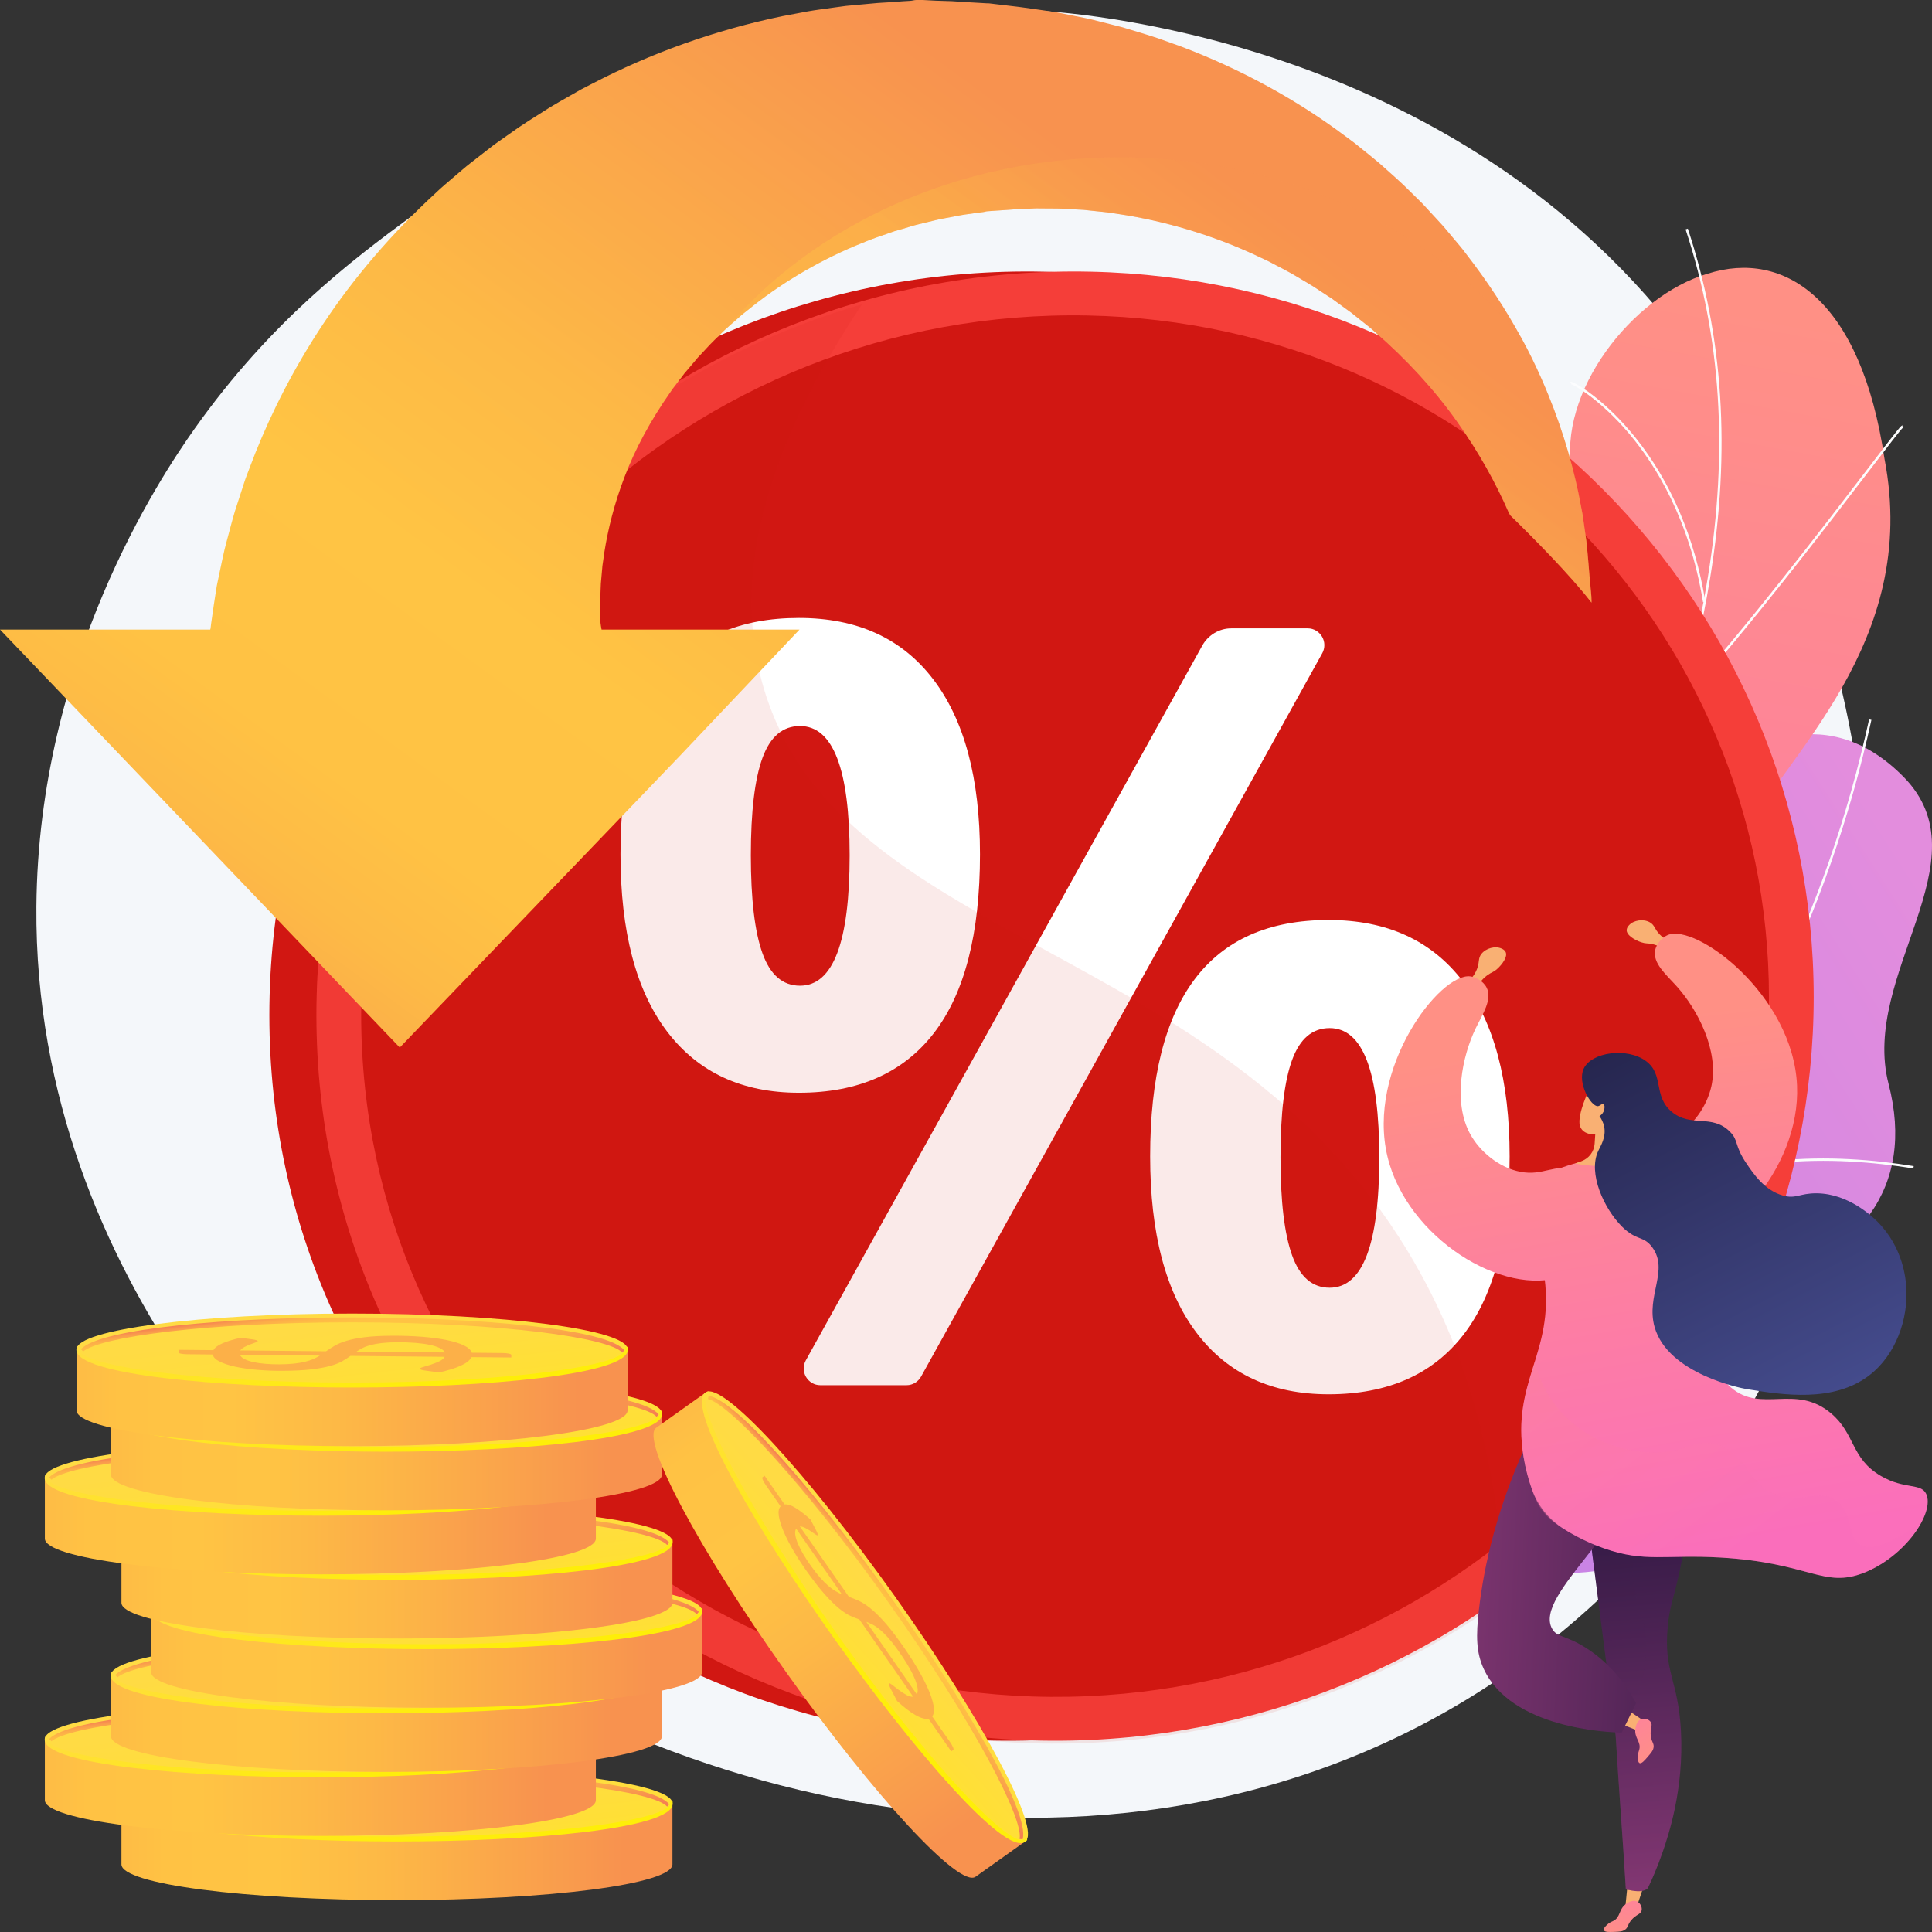
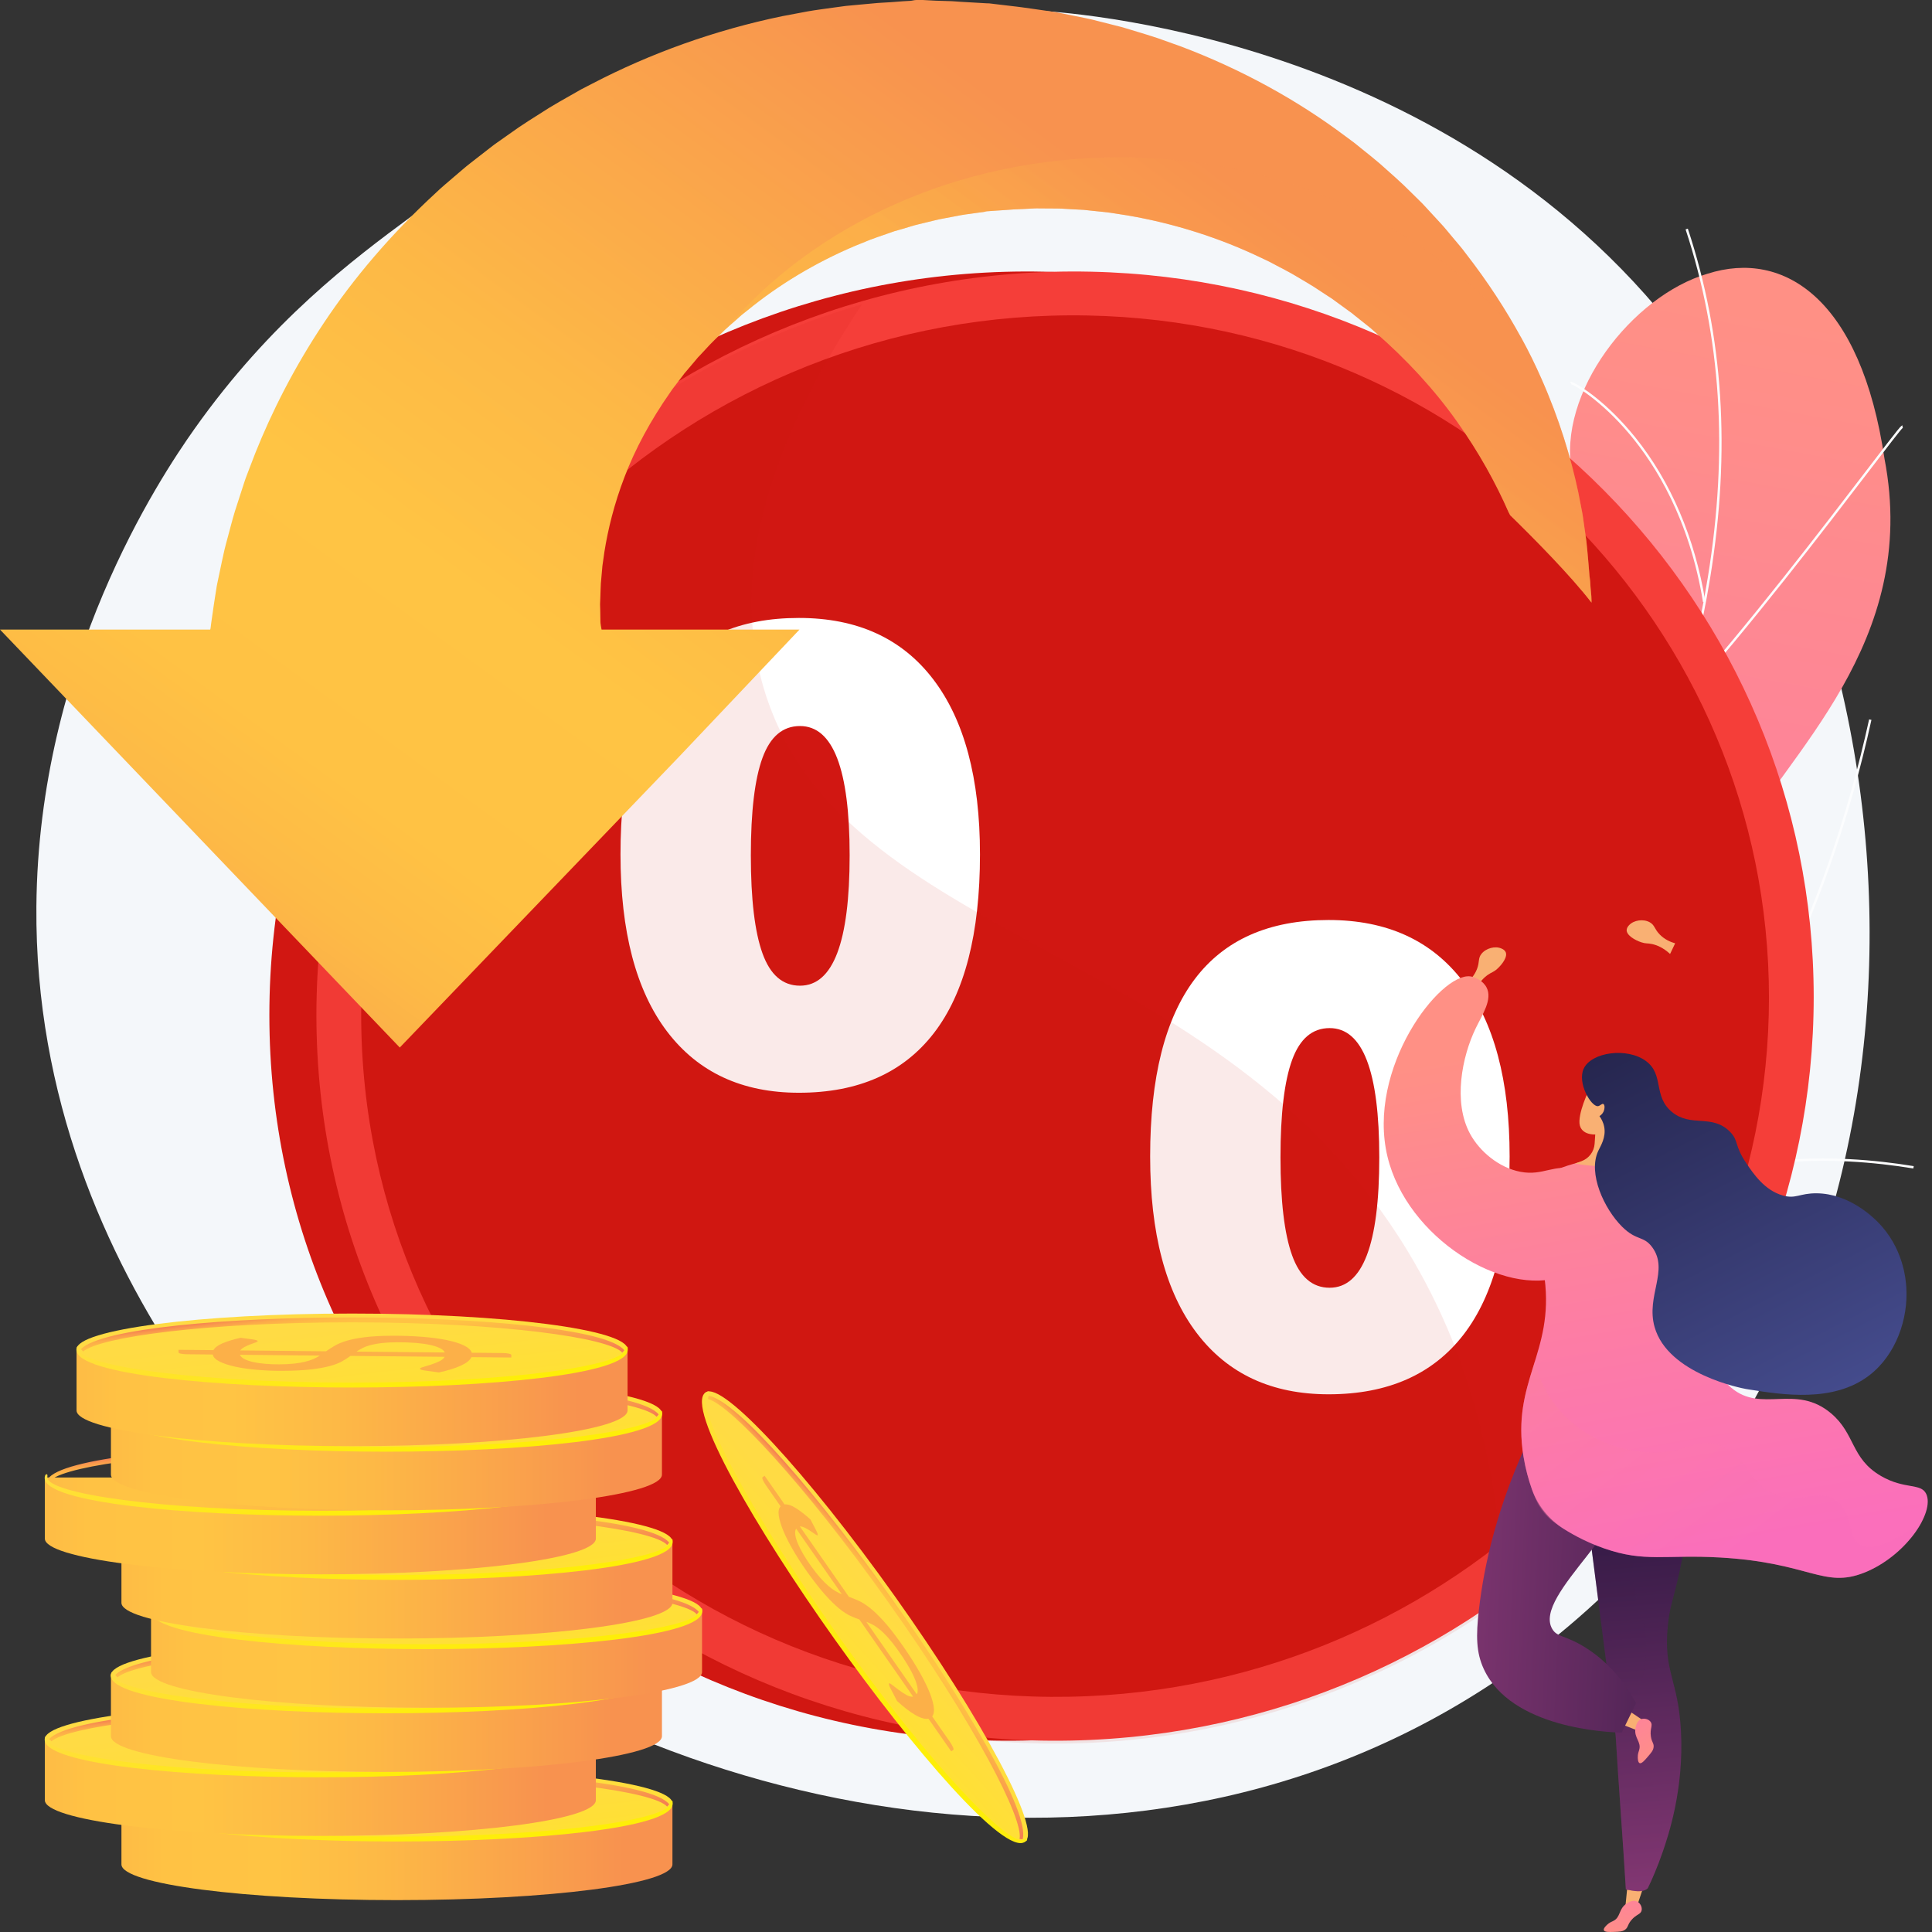
<svg xmlns="http://www.w3.org/2000/svg" width="326" height="326" viewBox="0 0 326 326" fill="none">
  <rect x="0" y="0" width="326" height="326" fill="#333333" stroke="none" />
  <path d="M285.309 59.24C245.909 5.314 178.455 1.945 174.283 1.751C121.083 -0.716 83.106 26.412 69.412 36.512C59.472 43.843 45.675 54.196 32.796 72.4C26.92 80.706 6.466 111.522 6.14 152.984C5.634 217.442 54.152 259.392 62.96 266.7C110.607 306.236 193.939 325.922 256.445 280.824C329.857 227.859 329.111 119.193 285.309 59.24Z" fill="#F4F7FA" />
-   <path d="M202.487 276.748C200.641 276.102 197.196 273.069 196.624 271.908C192.817 264.183 184.747 250.181 187.152 241.4C187.562 239.899 194.647 239.924 195.893 238.732C200.414 237.651 202.05 237.556 205.844 234.418C217.044 225.151 201.289 199.976 226.316 197.586C244.647 195.836 257.917 204.828 261.708 177.746C265.5 150.665 296.944 106.503 321.194 131.077C335.11 145.181 313.894 164.408 318.677 182.907C323.224 200.487 313.712 212.158 294.793 218.133C275.875 224.109 283.351 233.356 285.069 249.512C287.13 268.918 258.515 266.232 245.408 263.865C234.853 261.96 206.693 264.226 202.487 276.748Z" fill="url(#paint0_linear)" />
  <path d="M191.96 257.464L191.863 257.076C223.085 249.263 251.07 232.099 272.794 207.438C293.465 183.972 308.194 154.216 315.389 121.385L315.78 121.471C308.571 154.367 293.81 184.186 273.094 207.703C251.317 232.425 223.261 249.632 191.96 257.464Z" fill="#FCFDFE" />
  <path d="M286.854 257.474C271.698 248.689 244.484 242.786 226.198 244.316L226.164 243.918C244.524 242.381 271.838 248.309 287.054 257.129L286.854 257.474Z" fill="#FCFDFE" />
  <path d="M204.122 254.272L203.921 253.926C212.172 249.136 217.684 240.359 220.306 227.839C222.227 218.659 222.578 207.719 221.349 195.32L221.747 195.28C222.98 207.72 222.627 218.701 220.697 227.92C218.052 240.557 212.475 249.422 204.122 254.272Z" fill="#FCFDFE" />
  <path d="M275.909 204.248L275.691 203.913C290.773 194.087 309.696 194.605 322.917 196.77L322.852 197.165C309.703 195.011 290.885 194.492 275.909 204.248Z" fill="#FCFDFE" />
  <path d="M298.681 169.904L298.296 169.793C300.707 161.426 302.983 143.879 291.12 120.355L291.477 120.176C295.485 128.122 298.32 136.531 299.676 144.491C301.236 153.651 300.901 162.201 298.681 169.904Z" fill="#FCFDFE" />
  <path d="M253.214 262.899C243.378 261.453 233.552 259.78 223.745 257.882C223.586 258.026 220.362 236.649 230.517 225.437C250.598 203.718 237.072 184.224 233.214 172.674C227.101 156.398 230.316 138.775 246.881 138.514C265.254 137.865 268.585 107.455 265.255 79.792C262.68 66.302 275.41 49.932 288.113 46.191C301.082 42.047 314.023 50.53 317.988 77.422C323.993 108.557 301.269 127.333 292.854 142.944C284.574 158.268 303.834 170.667 288.333 184.245C275.293 196.31 258.86 204.982 264.871 220.136C271.048 235.118 269.569 247.367 253.214 262.899Z" fill="url(#paint1_linear)" />
  <path d="M240.061 264.168L239.662 264.162C239.66 263.972 249.059 218.993 265.265 175.223C267.503 168.135 269.934 160.986 272.286 154.073C278.583 135.562 285.094 116.421 288.185 97.362C291.641 76.06 290.409 56.873 284.42 38.705L284.8 38.58C290.81 56.809 292.046 76.057 288.581 97.426C285.483 116.518 278.967 135.675 272.665 154.201C270.314 161.113 267.883 168.26 265.644 175.352C249.311 219.464 240.085 263.906 240.061 264.168Z" fill="#FCFDFE" />
  <path d="M284.046 118.3L283.749 118.032C294.712 105.851 307.942 88.54 315.049 79.239C320.772 71.75 320.801 71.763 321.039 71.798L321.008 71.996L321.09 72.174C320.8 72.374 318.403 75.511 315.368 79.482C308.256 88.786 295.02 106.107 284.046 118.3Z" fill="#FCFDFE" />
  <path d="M287.359 101.591C285.09 87.63 279.34 78.447 274.918 73.201C270.032 67.408 265.532 64.882 265.071 64.826C265.072 64.826 265.115 64.831 265.166 64.798L264.943 64.465C265.044 64.399 265.162 64.415 265.427 64.53C266.641 65.057 271.178 67.896 275.938 73.811C281.933 81.261 286.018 90.844 287.754 101.527L287.359 101.591Z" fill="#FCFDFE" />
  <path d="M256.019 203.858L255.622 203.811C257.168 190.821 254.141 176.849 246.625 162.281C242.704 154.684 237.705 147.241 231.765 140.16C231.335 139.646 231.183 139.465 231.134 139.381L231.481 139.181C231.516 139.241 231.76 139.533 232.071 139.903C238.03 147.007 243.046 154.475 246.98 162.098C254.534 176.737 257.576 190.788 256.019 203.858Z" fill="#FCFDFE" />
  <path d="M260.45 190.182L260.11 189.972C271.905 170.917 296.764 169.599 296.979 169.661L297.129 169.849L296.992 170.046L296.928 169.858L296.911 170.054C296.91 170.054 296.909 170.054 296.908 170.054C296.515 170.054 272.055 171.434 260.45 190.182ZM296.864 169.666L296.928 169.855L296.864 169.666Z" fill="#FCFDFE" />
  <path d="M241.702 256.831L241.302 256.817C241.51 251.161 239.488 241.52 228.675 227.711C228.089 226.962 228.089 226.962 228.105 226.85L228.501 226.907L228.303 226.878L228.486 226.802C228.516 226.859 228.736 227.14 228.989 227.463C239.877 241.369 241.913 251.109 241.702 256.831Z" fill="#FCFDFE" />
  <path d="M244.201 246.178L243.816 246.067C245.063 241.765 249.97 233.336 268.825 225.221C269.085 225.109 269.253 225.036 269.313 225.006L269.496 225.362C269.433 225.395 269.257 225.471 268.984 225.589C250.279 233.639 245.428 241.945 244.201 246.178Z" fill="#FCFDFE" />
  <path d="M298.097 168.244C298.097 234.391 244.493 290.464 176.104 293.59C105.076 296.837 45.452 242.134 45.452 171.293C45.452 100.452 105.076 44.31 176.104 45.843C244.493 47.319 298.097 102.097 298.097 168.244Z" fill="#D11712" />
  <path d="M306.039 168.244C306.039 234.391 252.434 290.464 184.045 293.59C113.017 296.837 53.394 242.134 53.394 171.293C53.394 100.452 113.017 44.31 184.045 45.843C252.434 47.319 306.039 102.097 306.039 168.244Z" fill="#F53E39" />
  <path d="M298.49 168.334C298.49 230.659 247.927 283.394 183.544 286.207C116.828 289.123 60.944 237.676 60.944 171.201C60.944 104.726 116.829 51.93 183.544 53.235C247.926 54.496 298.49 106.009 298.49 168.334Z" fill="#D11712" />
  <path d="M157.591 174.308C162.769 167.588 165.359 157.538 165.359 144.155C165.359 131.356 162.726 121.507 157.46 114.612C152.193 107.718 144.643 104.271 134.811 104.271C114.738 104.271 104.701 117.566 104.701 144.155C104.701 157.188 107.319 167.151 112.555 174.046C117.793 180.94 125.21 184.387 134.81 184.387C144.819 184.387 152.412 181.027 157.591 174.308ZM134.987 166.322C132.077 166.322 129.968 164.504 128.66 160.867C127.351 157.232 126.696 151.719 126.696 144.329C126.696 136.941 127.351 131.456 128.66 127.878C129.969 124.299 132.077 122.51 134.987 122.51C140.573 122.51 143.366 129.784 143.366 144.329C143.365 158.991 140.573 166.322 134.987 166.322Z" fill="white" />
  <path d="M246.832 165.581C241.565 158.686 234.016 155.239 224.183 155.239C204.109 155.239 194.073 168.535 194.073 195.123C194.073 208.098 196.692 218.032 201.928 224.927C207.164 231.822 214.583 235.269 224.183 235.269C234.19 235.269 241.783 231.909 246.962 225.188C252.139 218.468 254.73 208.447 254.73 195.123C254.73 182.323 252.097 172.475 246.832 165.581ZM224.358 217.289C221.448 217.289 219.339 215.471 218.03 211.835C216.721 208.2 216.066 202.686 216.066 195.296C216.066 187.908 216.721 182.424 218.03 178.845C219.339 175.267 221.448 173.478 224.358 173.478C229.944 173.478 232.737 180.751 232.737 195.296C232.737 209.959 229.943 217.289 224.358 217.289Z" fill="white" />
-   <path d="M223.083 107.433C222.584 106.585 221.675 106.028 220.692 106.028H207.75C205.72 106.028 203.848 107.167 202.863 108.943L135.966 229.554C135.488 230.414 135.502 231.491 136.001 232.338C136.5 233.186 137.409 233.734 138.392 233.734H152.99C153.999 233.734 154.928 233.168 155.418 232.286L223.118 110.217C223.596 109.357 223.582 108.28 223.083 107.433Z" fill="white" />
  <g opacity="0.3">
    <path opacity="0.3" d="M128.996 116.537C124.796 102.847 124.989 82.056 145.471 51.338C92.635 66.558 53.394 114.47 53.394 171.782C53.394 242.622 113.017 297.324 184.045 294.078C210.235 292.881 234.213 283.942 253.807 269.758C253.199 250.866 249.089 230.185 237.53 211.11C205.747 158.66 142.175 159.486 128.996 116.537Z" fill="#D11712" />
  </g>
  <path d="M268.547 101.303V101.689C264.996 97.073 258.637 90.66 254.828 86.946C254.757 86.782 254.638 86.618 254.567 86.454C252.442 81.6 249.575 76.347 245.833 71.103C242.115 65.845 237.39 60.669 231.882 55.902C231.223 55.284 230.46 54.738 229.755 54.154C229.395 53.869 229.032 53.575 228.667 53.29L228.133 52.855C227.945 52.711 227.751 52.581 227.564 52.44C226.808 51.895 226.052 51.344 225.291 50.788L224.723 50.373L224.124 49.987C223.728 49.727 223.333 49.466 222.937 49.21C221.376 48.133 219.691 47.201 218.048 46.217C217.211 45.738 216.334 45.299 215.482 44.845C215.061 44.618 214.63 44.386 214.199 44.164C213.758 43.956 213.312 43.744 212.876 43.536C205.836 40.151 198.157 37.703 190.281 36.355C189.297 36.2 188.314 36.047 187.319 35.892C186.33 35.761 185.326 35.679 184.342 35.568L182.851 35.408L181.356 35.332L179.86 35.245C179.363 35.221 178.871 35.172 178.369 35.182C177.374 35.178 176.381 35.167 175.382 35.163C175.138 35.163 174.875 35.148 174.646 35.163L173.982 35.197L172.654 35.265L171.335 35.327C171.218 35.332 171.137 35.332 170.985 35.342L169.631 35.438L167.82 35.559L166.466 35.655L166.238 35.67L166.156 35.674C166.156 35.679 165.684 35.674 166.476 35.689L163.549 36.1C163.067 36.172 162.581 36.215 162.099 36.317L160.664 36.592L159.228 36.862L158.513 36.998C158.275 37.041 158.042 37.109 157.809 37.162C156.871 37.389 155.933 37.611 154.999 37.843C154.527 37.939 154.071 38.094 153.614 38.224L152.245 38.635L150.876 39.027L149.538 39.495C148.645 39.814 147.753 40.093 146.886 40.432C146.024 40.779 145.157 41.128 144.299 41.479C137.478 44.367 131.346 48.1 126.128 52.363L125.143 53.145L124.21 53.98C123.591 54.531 122.952 55.057 122.364 55.622C122.339 55.641 122.318 55.67 122.292 55.69C121.146 56.82 119.984 57.882 118.955 59.051C118.681 59.336 118.412 59.626 118.148 59.915L117.742 60.34L117.366 60.794C116.864 61.384 116.367 61.978 115.87 62.561C115.748 62.706 115.617 62.846 115.495 62.996L115.155 63.45C114.922 63.754 114.694 64.058 114.465 64.352C114.019 64.961 113.532 65.521 113.131 66.149C109.744 70.978 107.162 75.806 105.407 80.413C103.636 85.01 102.588 89.323 101.983 93.132C101.918 93.611 101.851 94.079 101.785 94.542C101.73 95 101.634 95.449 101.613 95.898C101.538 96.797 101.461 97.651 101.385 98.468C101.334 99.298 101.334 100.095 101.299 100.844C101.284 101.22 101.258 101.587 101.254 101.94C101.268 102.302 101.279 102.655 101.284 102.992C101.294 103.673 101.305 104.315 101.315 104.914C101.31 105.083 101.341 105.17 101.351 105.286C101.366 105.397 101.382 105.508 101.396 105.615C101.417 105.827 101.447 105.798 101.467 105.991C101.482 106.155 101.503 106.232 101.518 106.232H134.905L114.619 127.648L67.457 176.757L0 106.233H35.466C35.517 106.233 35.573 105.654 35.628 105.201C35.765 104.221 35.912 103.264 36.074 102.101C36.166 101.521 36.246 100.98 36.343 100.357C36.394 100.053 36.44 99.763 36.49 99.444C36.536 99.131 36.582 98.792 36.648 98.517C36.897 97.349 37.154 96.118 37.428 94.804C37.575 94.153 37.718 93.486 37.87 92.801C38.032 92.115 38.225 91.419 38.417 90.705C38.803 89.281 39.178 87.784 39.645 86.243C40.142 84.713 40.66 83.124 41.191 81.472C41.45 80.642 41.79 79.826 42.105 78.981C42.423 78.151 42.754 77.295 43.089 76.426C45.843 69.545 49.601 62.051 54.627 54.517C59.632 46.979 66.008 39.47 73.575 32.508C74.492 31.614 75.507 30.798 76.486 29.944C76.983 29.524 77.475 29.099 77.971 28.674L78.727 28.037L79.498 27.428C80.537 26.621 81.587 25.805 82.632 24.99L83.423 24.381L84.244 23.802C84.797 23.41 85.345 23.024 85.897 22.638C88.062 21.058 90.391 19.634 92.704 18.166C93.87 17.451 95.077 16.785 96.279 16.095C96.872 15.757 97.476 15.418 98.079 15.071C98.698 14.752 99.317 14.434 99.934 14.115C109.804 8.967 120.708 5.061 132.028 2.723C133.444 2.457 134.868 2.187 136.288 1.921C137.708 1.67 139.154 1.496 140.584 1.289L142.735 0.999L144.9 0.796L147.06 0.598C147.781 0.536 148.496 0.458 149.221 0.434C150.661 0.372 152.107 0.207 153.552 0.145C153.907 0.13 154.272 0 154.633 0H155.718L157.873 0.115L160.028 0.183C160.748 0.183 161.469 0.275 162.184 0.309L166.47 0.556C167.444 0.57 166.804 0.579 167.052 0.585L167.163 0.6L167.392 0.623L167.837 0.681L168.74 0.787L170.536 1L171.439 1.106L171.884 1.16L172.438 1.232L174.71 1.551L176.981 1.879L178.107 2.048C178.477 2.105 178.808 2.184 179.162 2.25C180.547 2.531 181.93 2.815 183.315 3.091C184.005 3.221 184.684 3.41 185.364 3.579L187.409 4.096L189.437 4.613L191.44 5.217C192.768 5.627 194.102 6.013 195.405 6.458C196.709 6.922 198.002 7.384 199.295 7.848C209.556 11.731 218.917 16.912 226.966 22.943C227.473 23.315 227.975 23.692 228.478 24.063C228.97 24.449 229.452 24.84 229.934 25.236C230.898 26.018 231.866 26.772 232.794 27.574C234.625 29.211 236.451 30.78 238.12 32.479C238.545 32.895 238.961 33.314 239.388 33.725L240.011 34.343L240.61 34.985C241.406 35.845 242.192 36.699 242.968 37.544L243.55 38.181L244.108 38.838C244.468 39.277 244.838 39.712 245.199 40.147C245.919 41.021 246.675 41.852 247.324 42.755C251.001 47.481 254.115 52.273 256.691 56.995C257.949 59.288 259.069 61.573 260.059 63.827C263.117 70.713 265.08 77.266 266.317 83.104C266.454 83.838 266.601 84.558 266.738 85.267C266.869 85.972 267.026 86.662 267.113 87.353C267.306 88.729 267.499 90.048 267.677 91.317C267.83 92.593 267.91 93.819 268.022 94.983C268.067 95.562 268.128 96.128 268.163 96.688C268.184 97.239 268.306 97.78 268.331 98.311C268.369 99.363 268.547 100.372 268.547 101.303Z" fill="url(#paint2_linear)" />
  <path opacity="0.4" d="M268.547 101.303V101.689C264.996 97.073 258.637 90.66 254.828 86.946C254.757 86.782 254.638 86.618 254.567 86.454C252.442 81.6 249.575 76.347 245.833 71.103C242.115 65.844 237.39 60.668 231.882 55.902C231.223 55.284 230.46 54.738 229.755 54.154C229.395 53.869 229.032 53.575 228.667 53.29L228.133 52.855C227.945 52.71 227.751 52.58 227.564 52.44C226.808 51.895 226.052 51.344 225.291 50.788L224.723 50.373L224.124 49.987C223.728 49.727 223.333 49.466 222.937 49.21C221.376 48.133 219.691 47.201 218.048 46.216C217.211 45.738 216.334 45.299 215.482 44.845C215.061 44.618 214.63 44.386 214.199 44.164C213.758 43.956 213.312 43.744 212.876 43.536C205.836 40.151 198.157 37.703 190.281 36.355C189.297 36.2 188.314 36.046 187.319 35.891C186.33 35.761 185.326 35.679 184.342 35.568L182.851 35.408L181.356 35.331L179.86 35.244C179.363 35.221 178.871 35.172 178.369 35.182C177.374 35.178 176.381 35.167 175.382 35.163C175.138 35.163 174.875 35.148 174.646 35.163L173.982 35.197L172.654 35.265L171.335 35.327C171.218 35.331 171.137 35.331 170.985 35.342L169.631 35.438L167.82 35.559L166.466 35.655L166.238 35.67L166.156 35.674C166.156 35.679 165.684 35.674 166.476 35.689L163.549 36.1C163.067 36.172 162.581 36.215 162.099 36.317L160.664 36.592L159.228 36.862L158.513 36.998C158.275 37.041 158.042 37.109 157.809 37.162C156.871 37.389 155.933 37.611 154.999 37.843C154.527 37.939 154.071 38.094 153.614 38.224L152.245 38.635L150.876 39.026L149.538 39.495C148.645 39.814 147.753 40.093 146.886 40.432C146.024 40.779 145.157 41.127 144.299 41.479C137.478 44.367 131.346 48.1 126.128 52.363L125.143 53.145L124.21 53.98C123.591 54.531 122.952 55.057 122.364 55.621C122.339 55.641 122.318 55.67 122.292 55.689C137.279 38.021 161.557 26.542 188.954 26.542C217.026 26.542 241.822 38.59 256.702 56.993C257.96 59.286 259.08 61.57 260.07 63.825C263.128 70.71 265.091 77.263 266.328 83.101C266.465 83.835 266.612 84.555 266.749 85.264C266.88 85.969 267.038 86.659 267.125 87.351C267.317 88.726 267.51 90.046 267.688 91.315C267.841 92.59 267.921 93.817 268.033 94.981C268.078 95.56 268.14 96.126 268.175 96.686C268.195 97.237 268.317 97.777 268.342 98.308C268.369 99.362 268.547 100.372 268.547 101.303Z" fill="url(#paint3_linear)" />
  <path d="M20.491 304.279V314.589C20.491 317.921 41.304 320.621 66.979 320.621C92.653 320.621 113.466 317.921 113.466 314.589V304.279H20.491Z" fill="url(#paint4_linear)" />
  <path d="M113.466 304.279C113.466 307.611 92.653 310.311 66.979 310.311C41.304 310.311 20.491 307.611 20.491 304.279C20.491 300.947 41.304 298.246 66.979 298.246C92.653 298.246 113.466 300.947 113.466 304.279Z" fill="url(#paint5_linear)" />
  <path d="M66.979 310.728C44.24 310.728 20.464 308.555 20.464 304.367C20.464 304.137 20.547 303.732 20.776 303.732C21.006 303.732 20.907 304.049 20.907 304.279C20.907 306.935 39.828 309.895 66.979 309.895C94.129 309.895 113.05 306.935 113.05 304.279C113.05 304.049 113.089 303.833 113.319 303.833C113.549 303.833 113.493 304.14 113.493 304.371C113.493 308.559 89.717 310.728 66.979 310.728Z" fill="url(#paint6_linear)" />
  <path d="M62.585 304.615C63.041 304.299 63.527 303.988 64.046 303.681C64.561 303.374 65.231 303.096 66.043 302.848C66.86 302.6 67.882 302.399 69.107 302.241C70.333 302.085 71.866 302.003 73.697 301.994C75.494 301.985 77.178 302.042 78.757 302.164C80.33 302.287 81.719 302.471 82.918 302.715C84.112 302.96 85.087 303.262 85.839 303.622C86.586 303.983 87.031 304.394 87.174 304.859L92.408 304.913C92.788 304.915 93.124 304.945 93.412 305.005C93.704 305.065 93.846 305.14 93.846 305.232L93.849 305.663L87.119 305.598C86.882 306.127 86.282 306.609 85.314 307.046C84.353 307.485 83.123 307.864 81.625 308.185L79.174 307.844C78.955 307.81 78.775 307.768 78.633 307.716C78.492 307.665 78.424 307.609 78.423 307.548C78.423 307.465 78.612 307.37 78.991 307.264C79.37 307.157 79.797 307.025 80.274 306.869C80.75 306.713 81.217 306.527 81.678 306.313C82.135 306.101 82.441 305.845 82.599 305.548L66.715 305.391C66.297 305.698 65.827 306 65.312 306.296C64.793 306.593 64.107 306.86 63.252 307.096C62.396 307.334 61.331 307.525 60.056 307.673C58.776 307.82 57.174 307.899 55.237 307.909C53.781 307.915 52.364 307.86 50.976 307.743C49.588 307.626 48.354 307.45 47.277 307.216C46.2 306.982 45.318 306.692 44.624 306.347C43.936 306.002 43.549 305.606 43.469 305.158L39.159 305.114C38.779 305.112 38.443 305.082 38.141 305.025C37.844 304.967 37.692 304.891 37.692 304.795L37.69 304.364L43.581 304.42C43.841 303.967 44.375 303.571 45.192 303.234C46.008 302.896 47.005 302.597 48.182 302.334L50.156 302.606C50.755 302.689 51.053 302.788 51.053 302.901C51.053 302.962 50.932 303.038 50.684 303.128C50.432 303.219 50.14 303.328 49.799 303.453C49.464 303.579 49.134 303.727 48.818 303.895C48.498 304.064 48.261 304.256 48.101 304.47L62.585 304.615ZM48.05 305.202C48.169 305.485 48.432 305.728 48.833 305.933C49.233 306.139 49.73 306.306 50.33 306.439C50.929 306.571 51.602 306.667 52.347 306.73C53.097 306.792 53.881 306.82 54.699 306.817C55.653 306.812 56.486 306.77 57.196 306.693C57.902 306.615 58.525 306.51 59.064 306.377C59.599 306.243 60.071 306.089 60.47 305.913C60.868 305.736 61.222 305.545 61.543 305.339L48.05 305.202ZM82.627 304.818C82.51 304.531 82.22 304.28 81.772 304.064C81.323 303.849 80.747 303.667 80.05 303.521C79.353 303.374 78.539 303.265 77.608 303.193C76.683 303.122 75.66 303.088 74.54 303.093C73.546 303.098 72.686 303.143 71.969 303.227C71.254 303.312 70.631 303.424 70.101 303.566C69.576 303.708 69.124 303.873 68.759 304.062C68.391 304.251 68.046 304.453 67.73 304.668L82.627 304.818Z" fill="#FCB048" />
  <path d="M66.986 298.899C46.258 298.899 24.675 300.723 21.223 304.254C21.358 304.379 21.484 304.511 21.6 304.651C24.51 302.2 42.331 299.732 66.986 299.732C92.273 299.732 110.38 302.329 112.573 304.84C112.68 304.702 112.795 304.571 112.92 304.447C110.069 300.791 88.081 298.899 66.986 298.899Z" fill="url(#paint7_linear)" />
  <path d="M7.568 293.448V303.758C7.568 307.09 28.381 309.791 54.056 309.791C79.73 309.791 100.543 307.09 100.543 303.758V293.448H7.568Z" fill="url(#paint8_linear)" />
  <path d="M100.543 293.448C100.543 296.78 79.73 299.48 54.056 299.48C28.381 299.48 7.568 296.78 7.568 293.448C7.568 290.116 28.381 287.416 54.056 287.416C79.73 287.416 100.543 290.116 100.543 293.448Z" fill="url(#paint9_linear)" />
-   <path d="M54.056 299.897C31.317 299.897 7.541 297.725 7.541 293.536C7.541 293.307 7.623 292.902 7.853 292.902C8.083 292.902 7.984 293.217 7.984 293.448C7.984 296.105 26.905 299.064 54.056 299.064C81.206 299.064 100.127 296.105 100.127 293.448C100.127 293.218 100.166 293.002 100.396 293.002C100.626 293.002 100.57 293.309 100.57 293.54C100.57 297.729 76.794 299.897 54.056 299.897Z" fill="url(#paint10_linear)" />
+   <path d="M54.056 299.897C31.317 299.897 7.541 297.725 7.541 293.536C7.541 293.307 7.623 292.902 7.853 292.902C8.083 292.902 7.984 293.217 7.984 293.448C7.984 296.105 26.905 299.064 54.056 299.064C81.206 299.064 100.127 296.105 100.127 293.448C100.127 293.218 100.166 293.002 100.396 293.002C100.57 297.729 76.794 299.897 54.056 299.897Z" fill="url(#paint10_linear)" />
  <path d="M49.662 293.785C50.118 293.469 50.604 293.158 51.123 292.851C51.638 292.544 52.307 292.266 53.12 292.018C53.937 291.77 54.958 291.569 56.185 291.412C57.411 291.255 58.944 291.173 60.775 291.164C62.572 291.155 64.256 291.212 65.835 291.335C67.408 291.457 68.797 291.641 69.996 291.886C71.19 292.13 72.165 292.432 72.917 292.792C73.664 293.153 74.109 293.564 74.252 294.029L79.486 294.083C79.866 294.085 80.203 294.115 80.49 294.175C80.783 294.235 80.924 294.31 80.924 294.402L80.927 294.833L74.197 294.768C73.96 295.297 73.36 295.779 72.392 296.216C71.431 296.654 70.201 297.033 68.703 297.354L66.252 297.014C66.033 296.98 65.853 296.938 65.711 296.886C65.57 296.835 65.501 296.779 65.501 296.718C65.501 296.635 65.69 296.54 66.069 296.435C66.448 296.328 66.876 296.196 67.352 296.04C67.828 295.884 68.294 295.698 68.756 295.484C69.213 295.271 69.519 295.016 69.677 294.72L53.794 294.562C53.377 294.869 52.906 295.171 52.391 295.467C51.872 295.764 51.186 296.031 50.331 296.267C49.475 296.504 48.41 296.696 47.135 296.844C45.855 296.991 44.253 297.071 42.316 297.08C40.86 297.086 39.443 297.032 38.055 296.914C36.667 296.797 35.435 296.621 34.356 296.387C33.279 296.153 32.397 295.863 31.703 295.518C31.015 295.173 30.628 294.777 30.548 294.329L26.239 294.285C25.858 294.283 25.522 294.253 25.22 294.196C24.923 294.138 24.772 294.062 24.771 293.966L24.769 293.535L30.66 293.592C30.92 293.138 31.454 292.742 32.271 292.405C33.087 292.068 34.084 291.768 35.262 291.505L37.235 291.776C37.834 291.86 38.132 291.958 38.132 292.071C38.132 292.132 38.011 292.208 37.763 292.299C37.511 292.389 37.219 292.498 36.878 292.623C36.544 292.749 36.213 292.897 35.897 293.066C35.577 293.234 35.34 293.425 35.18 293.64L49.662 293.785ZM35.127 294.372C35.246 294.655 35.509 294.898 35.91 295.103C36.31 295.308 36.807 295.476 37.407 295.609C38.006 295.741 38.678 295.837 39.424 295.9C40.174 295.961 40.958 295.99 41.776 295.987C42.73 295.982 43.563 295.94 44.273 295.863C44.979 295.785 45.602 295.68 46.141 295.548C46.676 295.414 47.147 295.26 47.547 295.084C47.945 294.907 48.299 294.716 48.62 294.51L35.127 294.372ZM69.704 293.986C69.585 293.7 69.297 293.449 68.849 293.233C68.4 293.018 67.825 292.836 67.127 292.69C66.43 292.543 65.616 292.434 64.686 292.363C63.761 292.292 62.738 292.258 61.618 292.263C60.624 292.268 59.764 292.313 59.047 292.397C58.332 292.482 57.709 292.594 57.179 292.736C56.654 292.878 56.202 293.043 55.837 293.232C55.469 293.421 55.124 293.622 54.808 293.838L69.704 293.986Z" fill="#FCB048" />
  <path d="M54.062 288.069C33.334 288.069 11.751 289.893 8.299 293.424C8.434 293.548 8.559 293.682 8.676 293.821C11.586 291.369 29.407 288.902 54.062 288.902C79.349 288.902 97.456 291.498 99.648 294.01C99.756 293.872 99.871 293.74 99.996 293.616C97.146 289.96 75.158 288.069 54.062 288.069Z" fill="url(#paint11_linear)" />
  <path d="M18.719 282.65V292.961C18.719 296.292 39.533 298.993 65.207 298.993C90.881 298.993 111.694 296.292 111.694 292.961V282.65H18.719Z" fill="url(#paint12_linear)" />
  <path d="M111.694 282.65C111.694 285.982 90.881 288.683 65.207 288.683C39.533 288.683 18.719 285.982 18.719 282.65C18.719 279.319 39.533 276.618 65.207 276.618C90.881 276.618 111.694 279.319 111.694 282.65Z" fill="url(#paint13_linear)" />
  <path d="M65.206 289.098C42.468 289.098 18.691 286.927 18.691 282.737C18.691 282.508 18.774 282.103 19.003 282.103C19.233 282.103 19.134 282.418 19.134 282.649C19.134 285.306 38.055 288.265 65.206 288.265C92.356 288.265 111.277 285.306 111.277 282.649C111.277 282.42 111.316 282.203 111.546 282.203C111.776 282.203 111.72 282.51 111.72 282.741C111.722 286.93 87.944 289.098 65.206 289.098Z" fill="url(#paint14_linear)" />
  <path d="M60.813 282.986C61.27 282.671 61.755 282.36 62.274 282.052C62.789 281.745 63.459 281.467 64.271 281.219C65.088 280.971 66.11 280.77 67.336 280.613C68.563 280.457 70.096 280.374 71.926 280.365C73.723 280.356 75.408 280.414 76.986 280.536C78.56 280.658 79.948 280.842 81.147 281.087C82.341 281.331 83.316 281.633 84.069 281.993C84.815 282.354 85.26 282.766 85.404 283.231L90.638 283.284C91.018 283.286 91.354 283.317 91.641 283.377C91.934 283.437 92.076 283.511 92.076 283.603L92.078 284.034L85.348 283.97C85.112 284.498 84.511 284.98 83.544 285.418C82.582 285.856 81.352 286.235 79.854 286.556L77.403 286.215C77.184 286.181 77.004 286.14 76.863 286.088C76.721 286.037 76.652 285.98 76.652 285.919C76.652 285.836 76.841 285.741 77.22 285.636C77.599 285.53 78.027 285.397 78.503 285.241C78.98 285.085 79.446 284.9 79.907 284.686C80.364 284.472 80.67 284.217 80.828 283.921L64.944 283.764C64.527 284.07 64.056 284.372 63.541 284.669C63.022 284.965 62.336 285.232 61.481 285.469C60.626 285.705 59.56 285.897 58.285 286.046C57.005 286.194 55.403 286.272 53.466 286.281C52.01 286.288 50.593 286.233 49.205 286.116C47.817 285.998 46.584 285.823 45.507 285.589C44.429 285.354 43.547 285.065 42.853 284.72C42.166 284.375 41.779 283.979 41.698 283.531L37.389 283.486C37.009 283.484 36.672 283.455 36.37 283.397C36.073 283.339 35.921 283.264 35.921 283.167L35.919 282.736L41.81 282.793C42.071 282.339 42.605 281.943 43.421 281.606C44.237 281.269 45.234 280.969 46.412 280.707L48.385 280.977C48.985 281.061 49.282 281.159 49.282 281.272C49.282 281.333 49.161 281.409 48.913 281.5C48.661 281.59 48.369 281.699 48.029 281.824C47.694 281.95 47.363 282.098 47.048 282.267C46.727 282.435 46.49 282.628 46.33 282.842L60.813 282.986ZM46.277 283.574C46.396 283.856 46.66 284.1 47.06 284.304C47.461 284.509 47.957 284.678 48.557 284.81C49.157 284.943 49.829 285.039 50.574 285.101C51.324 285.162 52.108 285.191 52.926 285.188C53.88 285.184 54.713 285.142 55.423 285.065C56.129 284.987 56.752 284.881 57.291 284.749C57.827 284.616 58.298 284.462 58.697 284.285C59.095 284.109 59.449 283.918 59.77 283.712L46.277 283.574ZM80.855 283.188C80.738 282.902 80.449 282.65 80 282.434C79.551 282.219 78.975 282.037 78.278 281.891C77.581 281.744 76.768 281.635 75.838 281.563C74.912 281.492 73.889 281.458 72.769 281.464C71.776 281.468 70.914 281.513 70.199 281.597C69.484 281.682 68.86 281.794 68.331 281.936C67.806 282.078 67.353 282.243 66.989 282.433C66.62 282.622 66.275 282.823 65.959 283.04L80.855 283.188Z" fill="#FCB048" />
  <path d="M65.213 277.271C44.485 277.271 22.902 279.095 19.45 282.626C19.585 282.75 19.711 282.884 19.827 283.023C22.737 280.571 40.558 278.104 65.213 278.104C90.5 278.104 108.607 280.7 110.8 283.212C110.907 283.074 111.023 282.943 111.147 282.818C108.297 279.162 86.309 277.271 65.213 277.271Z" fill="url(#paint15_linear)" />
  <path d="M25.485 271.82V282.13C25.485 285.462 46.299 288.162 71.973 288.162C97.647 288.162 118.46 285.462 118.46 282.13V271.82H25.485Z" fill="url(#paint16_linear)" />
  <path d="M71.973 277.852C97.647 277.852 118.46 275.151 118.46 271.82C118.46 268.488 97.647 265.787 71.973 265.787C46.298 265.787 25.485 268.488 25.485 271.82C25.485 275.151 46.298 277.852 71.973 277.852Z" fill="url(#paint17_linear)" />
  <path d="M71.973 278.268C49.235 278.268 25.458 276.096 25.458 271.908C25.458 271.678 25.541 271.273 25.77 271.273C26 271.273 25.901 271.59 25.901 271.82C25.901 274.476 44.822 277.436 71.973 277.436C99.123 277.436 118.044 274.476 118.044 271.82C118.044 271.59 118.083 271.374 118.313 271.374C118.543 271.374 118.487 271.681 118.487 271.911C118.488 276.1 94.711 278.268 71.973 278.268Z" fill="url(#paint18_linear)" />
  <path d="M67.581 272.156C68.036 271.84 68.522 271.529 69.041 271.221C69.556 270.915 70.227 270.636 71.038 270.389C71.855 270.141 72.877 269.939 74.103 269.782C75.329 269.626 76.863 269.543 78.693 269.534C80.49 269.525 82.175 269.583 83.753 269.705C85.327 269.827 86.715 270.012 87.914 270.256C89.108 270.501 90.083 270.803 90.836 271.162C91.582 271.523 92.027 271.935 92.171 272.4L97.405 272.453C97.785 272.456 98.121 272.486 98.408 272.546C98.7 272.606 98.843 272.681 98.843 272.772L98.845 273.203L92.115 273.139C91.879 273.667 91.278 274.149 90.311 274.587C89.349 275.025 88.119 275.404 86.621 275.725L84.17 275.385C83.951 275.351 83.771 275.309 83.63 275.257C83.488 275.206 83.42 275.149 83.419 275.088C83.419 275.006 83.608 274.911 83.987 274.805C84.366 274.699 84.794 274.567 85.27 274.411C85.746 274.254 86.213 274.069 86.674 273.855C87.131 273.642 87.437 273.387 87.595 273.09L71.712 272.933C71.295 273.24 70.824 273.542 70.309 273.838C69.79 274.135 69.105 274.402 68.249 274.638C67.394 274.874 66.328 275.067 65.053 275.215C63.773 275.362 62.171 275.441 60.234 275.45C58.778 275.457 57.361 275.402 55.973 275.285C54.585 275.168 53.353 274.992 52.275 274.758C51.198 274.524 50.315 274.234 49.621 273.889C48.934 273.544 48.547 273.148 48.466 272.7L44.157 272.656C43.777 272.654 43.441 272.624 43.139 272.566C42.841 272.509 42.691 272.433 42.689 272.337L42.687 271.906L48.578 271.962C48.839 271.509 49.373 271.113 50.19 270.775C51.006 270.438 52.002 270.139 53.18 269.876L55.153 270.146C55.753 270.23 56.05 270.33 56.05 270.442C56.05 270.503 55.929 270.579 55.681 270.669C55.429 270.76 55.137 270.868 54.797 270.994C54.462 271.119 54.131 271.268 53.816 271.436C53.495 271.605 53.258 271.797 53.098 272.011L67.581 272.156ZM53.044 272.743C53.163 273.026 53.426 273.269 53.827 273.474C54.227 273.679 54.724 273.847 55.324 273.98C55.923 274.112 56.596 274.208 57.341 274.27C58.091 274.333 58.875 274.361 59.693 274.357C60.647 274.353 61.48 274.311 62.19 274.234C62.896 274.156 63.519 274.051 64.058 273.917C64.594 273.784 65.065 273.63 65.464 273.453C65.862 273.277 66.216 273.086 66.537 272.88L53.044 272.743ZM87.622 272.358C87.504 272.072 87.215 271.821 86.767 271.605C86.318 271.39 85.743 271.208 85.046 271.062C84.349 270.915 83.536 270.806 82.606 270.735C81.68 270.663 80.657 270.63 79.537 270.635C78.544 270.64 77.683 270.685 76.967 270.769C76.252 270.854 75.628 270.966 75.099 271.108C74.574 271.25 74.121 271.415 73.757 271.604C73.388 271.793 73.043 271.995 72.727 272.21L87.622 272.358Z" fill="#FCB048" />
  <path d="M71.98 266.44C51.252 266.44 29.669 268.264 26.217 271.795C26.353 271.919 26.478 272.052 26.595 272.192C29.505 269.74 47.326 267.273 71.981 267.273C97.268 267.273 115.375 269.869 117.568 272.381C117.675 272.243 117.791 272.112 117.915 271.987C115.063 268.332 93.076 266.44 71.98 266.44Z" fill="url(#paint19_linear)" />
  <path d="M20.491 260.135V270.445C20.491 273.777 41.304 276.478 66.979 276.478C92.653 276.478 113.466 273.777 113.466 270.445V260.135H20.491Z" fill="url(#paint20_linear)" />
  <path d="M113.466 260.135C113.466 263.467 92.653 266.167 66.979 266.167C41.304 266.167 20.491 263.467 20.491 260.135C20.491 256.803 41.304 254.102 66.979 254.102C92.653 254.102 113.466 256.803 113.466 260.135Z" fill="url(#paint21_linear)" />
  <path d="M66.979 266.584C44.24 266.584 20.464 264.411 20.464 260.223C20.464 259.993 20.547 259.588 20.776 259.588C21.006 259.588 20.907 259.905 20.907 260.135C20.907 262.791 39.828 265.751 66.979 265.751C94.129 265.751 113.05 262.791 113.05 260.135C113.05 259.905 113.089 259.689 113.319 259.689C113.549 259.689 113.493 259.996 113.493 260.226C113.493 264.416 89.717 266.584 66.979 266.584Z" fill="url(#paint22_linear)" />
  <path d="M62.585 260.471C63.041 260.155 63.527 259.844 64.046 259.536C64.561 259.23 65.231 258.951 66.043 258.704C66.86 258.456 67.882 258.255 69.107 258.097C70.333 257.941 71.866 257.859 73.697 257.85C75.494 257.841 77.178 257.898 78.757 258.02C80.33 258.143 81.719 258.327 82.918 258.571C84.112 258.816 85.087 259.118 85.839 259.478C86.586 259.837 87.031 260.25 87.174 260.715L92.408 260.768C92.788 260.771 93.124 260.801 93.412 260.861C93.704 260.921 93.846 260.996 93.846 261.087L93.849 261.518L87.119 261.454C86.882 261.982 86.282 262.464 85.314 262.902C84.353 263.34 83.123 263.72 81.625 264.04L79.174 263.7C78.955 263.666 78.775 263.624 78.633 263.572C78.492 263.521 78.424 263.464 78.423 263.403C78.423 263.321 78.612 263.226 78.991 263.12C79.37 263.014 79.797 262.882 80.274 262.726C80.75 262.57 81.217 262.384 81.678 262.17C82.135 261.956 82.441 261.702 82.599 261.405L66.715 261.248C66.297 261.555 65.827 261.857 65.312 262.153C64.793 262.45 64.107 262.717 63.252 262.953C62.396 263.19 61.331 263.382 60.056 263.53C58.776 263.677 57.174 263.756 55.237 263.765C53.781 263.772 52.364 263.717 50.976 263.6C49.588 263.483 48.354 263.307 47.277 263.073C46.2 262.839 45.318 262.549 44.624 262.204C43.936 261.859 43.549 261.463 43.469 261.015L39.159 260.971C38.779 260.969 38.443 260.939 38.141 260.882C37.844 260.824 37.692 260.748 37.692 260.652L37.69 260.221L43.581 260.277C43.841 259.824 44.375 259.428 45.192 259.091C46.008 258.753 47.005 258.454 48.182 258.191L50.156 258.462C50.755 258.546 51.053 258.645 51.053 258.758C51.053 258.819 50.932 258.895 50.684 258.985C50.432 259.076 50.14 259.185 49.799 259.31C49.464 259.436 49.134 259.584 48.818 259.752C48.498 259.921 48.261 260.112 48.101 260.327L62.585 260.471ZM48.05 261.059C48.169 261.342 48.432 261.585 48.833 261.79C49.233 261.995 49.73 262.163 50.33 262.296C50.929 262.428 51.602 262.524 52.347 262.587C53.097 262.648 53.881 262.677 54.699 262.674C55.653 262.669 56.486 262.627 57.196 262.55C57.902 262.472 58.525 262.367 59.064 262.234C59.599 262.1 60.071 261.946 60.47 261.77C60.868 261.593 61.222 261.402 61.543 261.196L48.05 261.059ZM82.627 260.673C82.51 260.387 82.22 260.136 81.772 259.92C81.323 259.705 80.747 259.523 80.05 259.377C79.353 259.23 78.539 259.121 77.608 259.05C76.683 258.979 75.66 258.945 74.54 258.95C73.546 258.955 72.686 259 71.969 259.084C71.254 259.169 70.631 259.281 70.101 259.423C69.576 259.565 69.124 259.731 68.759 259.92C68.391 260.109 68.046 260.311 67.73 260.526L82.627 260.673Z" fill="#FCB048" />
  <path d="M66.986 254.755C46.258 254.755 24.675 256.579 21.223 260.11C21.358 260.235 21.484 260.368 21.6 260.507C24.51 258.056 42.331 255.588 66.986 255.588C92.273 255.588 110.38 258.185 112.573 260.696C112.68 260.558 112.795 260.427 112.92 260.302C110.069 256.647 88.081 254.755 66.986 254.755Z" fill="url(#paint23_linear)" />
  <path d="M7.568 249.305V259.617C7.568 262.949 28.381 265.649 54.056 265.649C79.73 265.649 100.543 262.949 100.543 259.617V249.305H7.568Z" fill="url(#paint24_linear)" />
-   <path d="M54.056 255.338C79.73 255.338 100.543 252.637 100.543 249.305C100.543 245.974 79.73 243.273 54.056 243.273C28.381 243.273 7.568 245.974 7.568 249.305C7.568 252.637 28.381 255.338 54.056 255.338Z" fill="url(#paint25_linear)" />
  <path d="M54.056 255.753C31.317 255.753 7.541 253.581 7.541 249.392C7.541 249.163 7.623 248.758 7.853 248.758C8.083 248.758 7.984 249.073 7.984 249.304C7.984 251.96 26.905 254.92 54.056 254.92C81.206 254.92 100.127 251.96 100.127 249.304C100.127 249.074 100.166 248.858 100.396 248.858C100.626 248.858 100.57 249.165 100.57 249.396C100.57 253.585 76.794 255.753 54.056 255.753Z" fill="url(#paint26_linear)" />
  <path d="M49.662 249.641C50.118 249.326 50.604 249.015 51.123 248.707C51.638 248.4 52.307 248.122 53.12 247.874C53.937 247.626 54.958 247.425 56.185 247.268C57.411 247.112 58.944 247.029 60.775 247.02C62.572 247.011 64.256 247.069 65.835 247.191C67.408 247.313 68.797 247.497 69.996 247.742C71.19 247.986 72.165 248.288 72.917 248.648C73.664 249.008 74.109 249.421 74.252 249.886L79.486 249.939C79.866 249.941 80.203 249.972 80.49 250.032C80.783 250.092 80.924 250.166 80.924 250.258L80.927 250.689L74.197 250.624C73.96 251.153 73.36 251.635 72.392 252.073C71.431 252.51 70.201 252.89 68.703 253.211L66.252 252.87C66.033 252.836 65.853 252.794 65.711 252.742C65.57 252.691 65.501 252.635 65.501 252.574C65.501 252.491 65.69 252.396 66.069 252.29C66.448 252.183 66.876 252.051 67.352 251.895C67.828 251.739 68.294 251.553 68.756 251.339C69.213 251.126 69.519 250.871 69.677 250.575L53.794 250.417C53.377 250.724 52.906 251.026 52.391 251.322C51.872 251.619 51.186 251.886 50.331 252.122C49.475 252.359 48.41 252.551 47.135 252.699C45.855 252.848 44.253 252.926 42.316 252.935C40.86 252.941 39.443 252.887 38.055 252.769C36.667 252.652 35.435 252.476 34.356 252.242C33.279 252.008 32.397 251.718 31.703 251.373C31.015 251.028 30.628 250.632 30.548 250.184L26.239 250.14C25.858 250.138 25.522 250.109 25.22 250.051C24.923 249.993 24.772 249.917 24.771 249.821L24.769 249.39L30.66 249.447C30.92 248.993 31.454 248.597 32.271 248.26C33.087 247.923 34.084 247.623 35.262 247.36L37.235 247.631C37.834 247.715 38.132 247.813 38.132 247.926C38.132 247.987 38.011 248.063 37.763 248.154C37.511 248.244 37.219 248.353 36.878 248.478C36.544 248.604 36.213 248.751 35.897 248.921C35.577 249.089 35.34 249.282 35.18 249.495L49.662 249.641ZM35.127 250.228C35.246 250.511 35.509 250.755 35.91 250.959C36.31 251.164 36.807 251.333 37.407 251.465C38.006 251.597 38.678 251.694 39.424 251.756C40.174 251.818 40.958 251.846 41.776 251.843C42.73 251.838 43.563 251.796 44.273 251.72C44.979 251.642 45.602 251.536 46.141 251.403C46.676 251.269 47.147 251.115 47.547 250.939C47.945 250.762 48.299 250.571 48.62 250.365L35.127 250.228ZM69.704 249.843C69.585 249.556 69.297 249.305 68.849 249.089C68.4 248.874 67.825 248.692 67.127 248.546C66.43 248.399 65.616 248.29 64.686 248.218C63.761 248.147 62.738 248.113 61.618 248.118C60.624 248.123 59.764 248.168 59.047 248.252C58.332 248.336 57.709 248.449 57.179 248.591C56.654 248.733 56.202 248.899 55.837 249.088C55.469 249.277 55.124 249.478 54.808 249.694L69.704 249.843Z" fill="#FCB048" />
  <path d="M54.062 243.926C33.334 243.926 11.751 245.75 8.299 249.281C8.434 249.405 8.559 249.539 8.676 249.678C11.586 247.226 29.407 244.759 54.062 244.759C79.349 244.759 97.456 247.355 99.648 249.867C99.756 249.729 99.871 249.598 99.996 249.473C97.146 245.818 75.158 243.926 54.062 243.926Z" fill="url(#paint27_linear)" />
  <path d="M18.719 238.506V248.817C18.719 252.148 39.533 254.849 65.207 254.849C90.881 254.849 111.694 252.148 111.694 248.817V238.506H18.719Z" fill="url(#paint28_linear)" />
  <path d="M65.207 244.539C90.881 244.539 111.694 241.838 111.694 238.506C111.694 235.175 90.881 232.474 65.207 232.474C39.532 232.474 18.719 235.175 18.719 238.506C18.719 241.838 39.532 244.539 65.207 244.539Z" fill="url(#paint29_linear)" />
  <path d="M65.206 244.955C42.468 244.955 18.691 242.783 18.691 238.595C18.691 238.365 18.774 237.96 19.003 237.96C19.233 237.96 19.134 238.277 19.134 238.506C19.134 241.163 38.055 244.123 65.206 244.123C92.356 244.123 111.277 241.163 111.277 238.506C111.277 238.277 111.316 238.061 111.546 238.061C111.776 238.061 111.72 238.367 111.72 238.598C111.722 242.786 87.944 244.955 65.206 244.955Z" fill="url(#paint30_linear)" />
  <path d="M60.813 238.843C61.27 238.527 61.755 238.216 62.274 237.908C62.789 237.601 63.459 237.323 64.271 237.075C65.088 236.828 66.11 236.626 67.336 236.469C68.563 236.313 70.096 236.23 71.926 236.221C73.723 236.212 75.408 236.27 76.986 236.392C78.56 236.514 79.948 236.699 81.147 236.943C82.341 237.187 83.316 237.489 84.069 237.849C84.815 238.209 85.26 238.622 85.404 239.087L90.638 239.14C91.018 239.142 91.354 239.173 91.641 239.233C91.934 239.293 92.076 239.368 92.076 239.459L92.078 239.89L85.348 239.826C85.112 240.354 84.511 240.836 83.544 241.274C82.582 241.712 81.352 242.092 79.854 242.412L77.403 242.072C77.184 242.038 77.004 241.996 76.863 241.944C76.721 241.893 76.652 241.836 76.652 241.775C76.652 241.692 76.841 241.597 77.22 241.491C77.599 241.385 78.027 241.252 78.503 241.096C78.98 240.94 79.446 240.755 79.907 240.541C80.364 240.327 80.67 240.072 80.828 239.776L64.944 239.619C64.527 239.925 64.056 240.227 63.541 240.524C63.022 240.82 62.336 241.087 61.481 241.324C60.626 241.56 59.56 241.752 58.285 241.901C57.005 242.049 55.403 242.127 53.466 242.136C52.01 242.143 50.593 242.087 49.205 241.971C47.817 241.853 46.584 241.678 45.507 241.444C44.429 241.209 43.547 240.92 42.853 240.575C42.166 240.23 41.779 239.834 41.698 239.386L37.389 239.341C37.009 239.339 36.672 239.31 36.37 239.252C36.073 239.194 35.921 239.119 35.921 239.022L35.919 238.591L41.81 238.648C42.071 238.194 42.605 237.798 43.421 237.461C44.237 237.124 45.234 236.824 46.412 236.562L48.385 236.832C48.985 236.916 49.282 237.014 49.282 237.129C49.282 237.19 49.161 237.265 48.913 237.356C48.661 237.446 48.369 237.555 48.029 237.681C47.694 237.806 47.363 237.954 47.048 238.123C46.727 238.292 46.49 238.484 46.33 238.698L60.813 238.843ZM46.277 239.43C46.396 239.713 46.66 239.956 47.06 240.161C47.461 240.367 47.957 240.534 48.557 240.666C49.157 240.799 49.829 240.895 50.574 240.957C51.324 241.019 52.108 241.048 52.926 241.044C53.88 241.04 54.713 240.998 55.423 240.921C56.129 240.843 56.752 240.738 57.291 240.604C57.827 240.471 58.298 240.317 58.697 240.14C59.095 239.964 59.449 239.773 59.77 239.567L46.277 239.43ZM80.855 239.045C80.738 238.759 80.449 238.508 80 238.292C79.551 238.077 78.975 237.894 78.278 237.749C77.581 237.601 76.768 237.493 75.838 237.42C74.912 237.349 73.889 237.315 72.769 237.321C71.776 237.325 70.914 237.371 70.199 237.454C69.484 237.539 68.86 237.651 68.331 237.794C67.806 237.935 67.353 238.101 66.989 238.289C66.62 238.478 66.275 238.681 65.959 238.896L80.855 239.045Z" fill="#FCB048" />
  <path d="M65.213 233.127C44.485 233.127 22.902 234.951 19.45 238.482C19.585 238.606 19.711 238.74 19.827 238.879C22.737 236.427 40.558 233.96 65.213 233.96C90.5 233.96 108.607 236.556 110.8 239.068C110.907 238.93 111.023 238.799 111.147 238.674C108.297 235.019 86.309 233.127 65.213 233.127Z" fill="url(#paint31_linear)" />
  <path d="M12.917 227.677V237.987C12.917 241.319 33.731 244.02 59.405 244.02C85.079 244.02 105.892 241.319 105.892 237.987V227.677H12.917Z" fill="url(#paint32_linear)" />
  <path d="M59.405 233.709C85.079 233.709 105.893 231.008 105.893 227.677C105.893 224.345 85.079 221.644 59.405 221.644C33.731 221.644 12.918 224.345 12.918 227.677C12.918 231.008 33.731 233.709 59.405 233.709Z" fill="url(#paint33_linear)" />
  <path d="M59.405 234.125C36.667 234.125 12.89 231.952 12.89 227.764C12.89 227.534 12.973 227.129 13.203 227.129C13.432 227.129 13.334 227.445 13.334 227.676C13.334 230.332 32.255 233.292 59.405 233.292C86.556 233.292 105.476 230.332 105.476 227.676C105.476 227.446 105.516 227.23 105.745 227.23C105.975 227.23 105.92 227.537 105.92 227.767C105.92 231.957 82.143 234.125 59.405 234.125Z" fill="url(#paint34_linear)" />
  <path d="M55.014 228.013C55.47 227.697 55.955 227.386 56.474 227.078C56.989 226.772 57.66 226.493 58.471 226.246C59.288 225.998 60.31 225.797 61.536 225.639C62.763 225.483 64.296 225.401 66.127 225.392C67.923 225.382 69.608 225.44 71.186 225.562C72.76 225.685 74.148 225.869 75.348 226.113C76.541 226.358 77.517 226.66 78.269 227.02C79.016 227.38 79.46 227.792 79.604 228.257L84.838 228.31C85.218 228.313 85.554 228.343 85.841 228.403C86.135 228.463 86.276 228.538 86.276 228.63L86.278 229.061L79.549 228.996C79.312 229.523 78.711 230.006 77.744 230.444C76.782 230.882 75.552 231.262 74.055 231.582L71.604 231.242C71.384 231.208 71.204 231.166 71.063 231.114C70.922 231.063 70.853 231.006 70.853 230.945C70.853 230.863 71.041 230.768 71.421 230.661C71.799 230.555 72.227 230.423 72.704 230.267C73.18 230.11 73.646 229.925 74.108 229.711C74.565 229.497 74.87 229.243 75.029 228.946L59.146 228.789C58.728 229.096 58.258 229.398 57.743 229.694C57.224 229.991 56.538 230.258 55.682 230.494C54.827 230.73 53.761 230.923 52.486 231.071C51.207 231.218 49.605 231.297 47.668 231.306C46.212 231.313 44.795 231.259 43.407 231.141C42.018 231.023 40.785 230.848 39.708 230.614C38.631 230.38 37.748 230.09 37.055 229.745C36.367 229.4 35.98 229.004 35.9 228.556L31.59 228.512C31.21 228.51 30.874 228.48 30.572 228.422C30.274 228.365 30.124 228.289 30.123 228.193L30.12 227.762L36.013 227.818C36.273 227.365 36.807 226.969 37.624 226.632C38.44 226.294 39.437 225.995 40.614 225.732L42.587 226.002C43.187 226.086 43.485 226.185 43.485 226.298C43.485 226.359 43.364 226.435 43.116 226.525C42.864 226.616 42.572 226.724 42.231 226.85C41.896 226.975 41.566 227.124 41.25 227.292C40.93 227.461 40.692 227.652 40.533 227.867L55.014 228.013ZM40.477 228.6C40.596 228.883 40.86 229.126 41.26 229.331C41.661 229.536 42.158 229.704 42.757 229.837C43.357 229.969 44.029 230.065 44.775 230.127C45.525 230.19 46.309 230.218 47.127 230.215C48.082 230.21 48.913 230.168 49.624 230.091C50.33 230.013 50.952 229.908 51.492 229.774C52.027 229.641 52.498 229.487 52.897 229.311C53.295 229.134 53.649 228.943 53.971 228.737L40.477 228.6ZM75.055 228.214C74.937 227.928 74.648 227.677 74.199 227.461C73.75 227.246 73.175 227.064 72.477 226.918C71.78 226.771 70.967 226.662 70.037 226.59C69.111 226.518 68.088 226.484 66.968 226.49C65.975 226.495 65.114 226.54 64.398 226.624C63.683 226.707 63.059 226.82 62.53 226.963C62.005 227.104 61.552 227.271 61.188 227.459C60.819 227.647 60.474 227.85 60.158 228.065L75.055 228.214Z" fill="#FCB048" />
  <path d="M59.413 222.298C38.686 222.298 17.103 224.121 13.651 227.652C13.786 227.777 13.911 227.91 14.028 228.05C16.938 225.598 34.758 223.13 59.413 223.13C84.7 223.13 102.807 225.727 105 228.238C105.108 228.1 105.223 227.969 105.347 227.845C102.496 224.188 80.51 222.298 59.413 222.298Z" fill="url(#paint35_linear)" />
-   <path d="M119.117 234.945L110.716 240.921C108 242.852 117.864 261.377 132.745 282.297C147.627 303.219 161.892 318.612 164.607 316.681L173.009 310.705L119.117 234.945Z" fill="url(#paint36_linear)" />
  <path d="M173.008 310.706C170.292 312.637 156.028 297.243 141.146 276.322C126.265 255.401 116.402 236.877 119.116 234.946C121.832 233.015 136.097 248.409 150.978 269.329C165.86 290.25 175.723 308.775 173.008 310.706Z" fill="url(#paint37_linear)" />
  <path d="M140.808 276.564C127.628 258.035 115.617 237.402 119.03 234.974C119.218 234.841 119.595 234.673 119.729 234.861C119.862 235.049 119.546 235.151 119.36 235.284C117.195 236.824 125.75 253.958 141.487 276.08C157.224 298.204 170.603 311.906 172.768 310.367C172.956 310.233 173.154 310.14 173.287 310.328C173.421 310.516 173.138 310.648 172.951 310.782C169.536 313.209 153.987 295.091 140.808 276.564Z" fill="url(#paint38_linear)" />
  <path d="M143.243 269.441C143.764 269.63 144.299 269.844 144.85 270.089C145.399 270.33 146.013 270.716 146.687 271.234C147.362 271.755 148.119 272.472 148.956 273.38C149.795 274.289 150.751 275.49 151.819 276.977C152.868 278.435 153.798 279.841 154.612 281.199C155.425 282.552 156.08 283.79 156.575 284.909C157.069 286.023 157.386 286.994 157.53 287.814C157.669 288.631 157.591 289.233 157.296 289.62L160.286 293.916C160.505 294.227 160.674 294.519 160.792 294.787C160.913 295.059 160.933 295.219 160.859 295.272L160.509 295.523L156.661 290.002C156.094 290.115 155.352 289.906 154.435 289.372C153.52 288.842 152.498 288.06 151.368 287.025L150.226 284.831C150.126 284.633 150.056 284.461 150.016 284.316C149.977 284.171 149.982 284.083 150.032 284.047C150.1 283.998 150.287 284.097 150.592 284.345C150.899 284.592 151.254 284.865 151.658 285.162C152.062 285.46 152.483 285.732 152.924 285.985C153.362 286.234 153.748 286.334 154.082 286.292L145.003 273.259C144.511 273.097 143.993 272.888 143.453 272.64C142.91 272.389 142.296 271.985 141.607 271.425C140.918 270.865 140.144 270.108 139.284 269.155C138.422 268.198 137.429 266.939 136.298 265.365C135.448 264.183 134.672 262.996 133.963 261.797C133.253 260.598 132.683 259.491 132.249 258.478C131.815 257.464 131.539 256.577 131.418 255.812C131.301 255.051 131.399 254.506 131.718 254.182L129.256 250.645C129.038 250.334 128.867 250.043 128.739 249.764C128.613 249.488 128.589 249.32 128.665 249.265L129.015 249.014L132.384 253.847C132.906 253.796 133.537 254.002 134.285 254.471C135.033 254.941 135.856 255.579 136.752 256.387L137.675 258.152C137.953 258.689 138.046 258.988 137.954 259.055C137.905 259.09 137.773 259.035 137.555 258.886C137.334 258.732 137.078 258.558 136.778 258.353C136.48 258.153 136.169 257.968 135.848 257.81C135.524 257.647 135.23 257.565 134.963 257.559L143.243 269.441ZM134.338 257.937C134.177 258.197 134.131 258.553 134.197 258.998C134.261 259.443 134.413 259.946 134.653 260.511C134.893 261.075 135.204 261.679 135.585 262.323C135.97 262.97 136.4 263.625 136.878 264.291C137.435 265.066 137.951 265.72 138.426 266.254C138.899 266.783 139.345 267.23 139.767 267.592C140.186 267.951 140.585 268.246 140.959 268.468C141.334 268.691 141.695 268.868 142.049 269.01L134.338 257.937ZM154.695 285.89C154.86 285.627 154.897 285.247 154.813 284.756C154.728 284.265 154.542 283.691 154.257 283.039C153.973 282.386 153.591 281.659 153.11 280.86C152.631 280.064 152.065 279.211 151.413 278.301C150.833 277.495 150.297 276.818 149.814 276.284C149.331 275.75 148.878 275.308 148.455 274.958C148.035 274.612 147.638 274.341 147.274 274.153C146.906 273.962 146.542 273.798 146.183 273.665L154.695 285.89Z" fill="#FCB048" />
  <path d="M150.45 269.713C138.435 252.823 124.44 236.293 119.561 235.526C119.538 235.709 119.502 235.888 119.456 236.064C123.14 237.014 135.481 250.105 149.771 270.195C164.428 290.801 172.808 307.06 172.032 310.303C172.206 310.311 172.38 310.328 172.554 310.359C173.881 305.916 162.678 286.903 150.45 269.713Z" fill="url(#paint39_linear)" />
  <path d="M247.406 165.906C247.995 165.433 248.774 164.662 249.221 163.515C249.7 162.284 249.363 161.736 249.963 160.968C250.725 159.994 252.284 159.574 253.352 160.05C253.577 160.151 253.852 160.291 254.024 160.582C254.499 161.384 253.445 162.775 252.602 163.515C251.968 164.071 251.706 164.031 251.035 164.505C250.379 164.967 249.554 165.765 248.89 167.227L247.406 165.906Z" fill="#F9B073" />
  <path d="M282.659 159.174C281.933 158.968 280.914 158.562 280.054 157.679C279.133 156.733 279.23 156.098 278.377 155.623C277.295 155.023 275.696 155.246 274.897 156.101C274.729 156.281 274.531 156.517 274.486 156.853C274.361 157.778 275.875 158.645 276.939 158.998C277.74 159.264 277.965 159.124 278.768 159.298C279.552 159.468 280.624 159.881 281.805 160.968L282.659 159.174Z" fill="#F9B073" />
-   <path d="M279.29 160.317C278.821 162.545 281.231 164.529 282.969 166.476C286.456 170.381 290.106 177.349 288.766 183.33C288.034 186.596 285.688 190.129 282.375 191.803C278.809 193.605 276.673 191.966 272.963 194.105C272.689 194.262 267.998 197.044 267.862 200.797C267.694 205.427 274.501 210.353 280.329 210.729C290.987 211.418 303.829 197.247 303.23 183.183C302.579 167.873 286.128 155.721 281.395 157.781C280.65 158.106 279.553 159.062 279.29 160.317Z" fill="url(#paint40_linear)" />
  <path d="M274.547 318.848L274.164 322.726L275.971 322.398L277.185 318.754L274.547 318.848Z" fill="#F9B073" />
  <path d="M285.554 247.177C285.366 254.065 284.508 259.959 283.489 264.771C282.394 269.947 281.756 270.842 281.414 274.422C280.671 282.211 283.182 283.326 283.642 292.13C284.151 301.852 281.566 309.578 280.55 312.525C279.662 315.101 278.732 317.183 278.033 318.628C277.141 319.405 275.779 319.106 274.342 318.814C273.812 309.997 273.153 301.699 272.623 292.881C270.916 279.616 269.209 266.352 267.501 253.088C273.519 251.117 279.537 249.147 285.554 247.177Z" fill="url(#paint41_linear)" />
  <path opacity="0.3" d="M274.342 318.813C273.812 309.996 273.153 301.698 272.623 292.88C270.916 279.615 269.209 266.351 267.501 253.086C273.519 251.117 279.536 249.147 285.554 247.177C285.542 247.633 285.519 248.073 285.501 248.521C277.059 255.853 275.407 261.661 275.489 265.622C275.589 270.427 278.217 272.808 277.703 279.774C277.337 284.756 275.839 285.633 275.84 290.128C275.841 295.916 278.325 299.169 279.535 302.514C280.704 305.746 281.12 310.325 278.862 316.837C278.566 317.509 278.285 318.111 278.035 318.628C277.142 319.404 275.779 319.107 274.342 318.813Z" fill="url(#paint42_linear)" />
  <path d="M275.223 324.048C276.079 322.988 276.864 323.066 277.006 322.347C277.118 321.782 276.76 321.1 276.235 320.849C275.497 320.497 274.625 321.09 274.428 321.224C273.089 322.135 273.489 323.508 272.223 324.133C271.968 324.259 271.562 324.396 271.141 324.808C270.962 324.983 270.519 325.416 270.631 325.706C270.761 326.041 271.568 326.012 272.334 325.984C273.254 325.951 273.714 325.936 274.151 325.649C274.756 325.254 274.564 324.866 275.223 324.048Z" fill="url(#paint43_linear)" />
  <path d="M273.407 290.865L276.785 292.188L277.771 290.638L275.129 288.864L273.407 290.865Z" fill="#F9B073" />
  <path d="M278.565 293.008C278.366 291.661 278.956 291.137 278.525 290.544C278.187 290.079 277.442 289.88 276.902 290.095C276.143 290.398 275.988 291.441 275.952 291.676C275.713 293.277 276.993 293.915 276.592 295.27C276.512 295.542 276.338 295.933 276.354 296.522C276.36 296.772 276.378 297.392 276.668 297.506C277.002 297.639 277.528 297.027 278.028 296.444C278.627 295.746 278.928 295.396 279.014 294.882C279.134 294.17 278.719 294.048 278.565 293.008Z" fill="url(#paint44_linear)" />
  <path d="M258.791 241.054C252.497 253.888 250.361 264.588 249.552 271.575C249.032 276.068 249.082 278.847 250.376 281.639C255.011 291.633 271.182 292.293 273.639 292.362C274.447 290.707 275.256 289.051 276.064 287.395C274.576 284.636 271.979 280.805 267.534 278.01C264.115 275.86 262.778 276.319 261.925 274.875C258.5 269.077 276.987 256.524 274.225 248.165C273.27 245.274 269.593 242.343 258.791 241.054Z" fill="url(#paint45_linear)" />
  <path d="M272.429 194.923C265.628 196.09 260.45 197.306 258.138 200.868C255.696 204.63 259.578 207.463 260.634 215.716C262.251 228.353 254.983 233.075 257.074 245.799C257.416 247.875 257.933 249.724 258.491 251.302C259.471 254.077 261.373 256.414 263.864 257.98C265.732 259.154 268.004 260.336 270.669 261.268C277.565 263.68 280.967 262.279 290.246 262.808C305.423 263.675 307.695 268.077 314.551 265.371C321.481 262.635 326.497 255.244 325.027 252.085C324.147 250.193 321.37 251.375 317.388 249.052C312.256 246.059 313.118 241.974 308.954 238.47C302.973 233.437 297.22 238.52 292.104 234.144C286.929 229.717 286.312 218.95 288.511 212.54C289.948 208.354 289.974 203.802 291.04 199.506C291.129 199.149 291.199 198.579 290.977 197.934C290.129 195.466 285.611 194.992 282.196 194.666C276.988 194.168 272.988 194.827 272.429 194.923Z" fill="url(#paint46_linear)" />
  <path opacity="0.3" d="M313.756 260.58C311.655 259.179 312.793 255.21 309.681 253.104C306.792 251.147 304.539 253.705 300.283 252.401C294.823 250.727 295.109 245.471 289.876 243.793C286.113 242.587 284.978 244.988 279.552 245.092C274.135 245.196 267.032 242.961 262.535 237.218C260.624 234.778 259.556 232.174 258.975 229.768C257.527 234.447 255.953 238.972 257.075 245.802C257.529 248.566 258.297 250.926 259.053 252.782C259.759 254.514 260.951 256.002 262.486 257.07C264.576 258.524 267.31 260.097 270.671 261.272C277.567 263.684 280.969 262.282 290.247 262.812C305.424 263.679 307.696 268.081 314.552 265.374C318.981 263.626 322.618 259.978 324.291 256.747C318.292 261.107 315.281 261.596 313.756 260.58Z" fill="url(#paint47_linear)" />
  <path d="M268.501 183.153C268.501 183.153 266.626 186.671 266.508 189.14C266.389 191.609 269.176 191.429 269.176 191.429L269.072 192.986C268.982 194.315 268.119 195.468 266.869 195.927L265.769 196.331C265.769 196.331 272.945 197.867 276.863 195.099L275.734 194.988C274.135 194.832 272.868 193.569 272.705 191.972L272.637 191.306C272.636 191.307 273.88 183.612 268.501 183.153Z" fill="#F9B073" />
  <path d="M250.83 166.608C251.895 168.62 250.125 171.192 248.991 173.542C246.717 178.257 245.13 185.962 248.068 191.342C249.673 194.28 252.903 197.028 256.549 197.724C260.474 198.473 262.075 196.307 266.231 197.341C266.537 197.417 271.813 198.797 272.98 202.367C274.418 206.771 269.234 213.383 263.736 215.353C253.682 218.955 237.43 208.873 234.126 195.191C230.529 180.295 242.99 164.077 248.108 164.752C248.913 164.857 250.23 165.474 250.83 166.608Z" fill="url(#paint48_linear)" />
  <path d="M269.622 186.651C269.993 186.621 270.299 186.15 270.553 186.29C270.82 186.436 270.789 187.122 270.559 187.604C270.368 187.999 270.058 188.222 269.886 188.326C270.173 188.722 270.538 189.338 270.69 190.144C271.026 191.927 270.078 193.361 269.684 194.201C267.906 197.984 270.672 203.967 273.706 206.988C276.173 209.443 277.323 208.456 278.795 210.461C281.661 214.364 277.706 218.655 279.188 223.908C281.442 231.897 294.057 234.274 294.58 234.366C294.785 234.402 294.924 234.424 295.138 234.458C300.798 235.358 309.375 236.72 315.415 232.076C319.933 228.601 322.006 222.553 321.665 217.225C321.575 215.824 321.15 210.505 316.815 206.164C316.127 205.475 312.053 201.404 306.549 201.354C303.633 201.328 303.045 202.356 300.815 201.72C297.762 200.85 295.882 198.075 294.715 196.354C292.569 193.187 293.441 192.511 291.898 190.954C288.873 187.902 285.325 190.299 282.093 187.606C278.908 184.952 280.83 181.351 277.755 179.053C274.584 176.684 268.517 177.511 267.224 180.332C266.112 182.758 268.485 186.745 269.622 186.651Z" fill="url(#paint49_linear)" />
  <defs>
    <linearGradient id="paint0_linear" x1="335.859" y1="162.854" x2="45.182" y2="349.969" gradientUnits="userSpaceOnUse">
      <stop offset="0.004" stop-color="#E38DDD" />
      <stop offset="1" stop-color="#9571F6" />
    </linearGradient>
    <linearGradient id="paint1_linear" x1="288.149" y1="50.565" x2="249.534" y2="259.795" gradientUnits="userSpaceOnUse">
      <stop stop-color="#FF9085" />
      <stop offset="1" stop-color="#FB6FBB" />
    </linearGradient>
    <linearGradient id="paint2_linear" x1="76.394" y1="183.282" x2="205.059" y2="6.94" gradientUnits="userSpaceOnUse">
      <stop stop-color="#FCB148" />
      <stop offset="0.052" stop-color="#FDBA46" />
      <stop offset="0.142" stop-color="#FFC244" />
      <stop offset="0.318" stop-color="#FFC444" />
      <stop offset="0.485" stop-color="#FDB946" />
      <stop offset="0.775" stop-color="#F99C4D" />
      <stop offset="0.866" stop-color="#F8924F" />
      <stop offset="1" stop-color="#F8924F" />
    </linearGradient>
    <linearGradient id="paint3_linear" x1="180.962" y1="98.5" x2="228.525" y2="33.313" gradientUnits="userSpaceOnUse">
      <stop stop-color="#FCB148" />
      <stop offset="0.052" stop-color="#FDBA46" />
      <stop offset="0.142" stop-color="#FFC244" />
      <stop offset="0.318" stop-color="#FFC444" />
      <stop offset="0.485" stop-color="#FDB946" />
      <stop offset="0.775" stop-color="#F99C4D" />
      <stop offset="0.866" stop-color="#F8924F" />
      <stop offset="1" stop-color="#F8924F" />
    </linearGradient>
    <linearGradient id="paint4_linear" x1="12.543" y1="312.45" x2="119.505" y2="312.45" gradientUnits="userSpaceOnUse">
      <stop stop-color="#FCB148" />
      <stop offset="0.052" stop-color="#FDBA46" />
      <stop offset="0.142" stop-color="#FFC244" />
      <stop offset="0.318" stop-color="#FFC444" />
      <stop offset="0.485" stop-color="#FDB946" />
      <stop offset="0.775" stop-color="#F99C4D" />
      <stop offset="0.866" stop-color="#F8924F" />
      <stop offset="1" stop-color="#F8924F" />
    </linearGradient>
    <linearGradient id="paint5_linear" x1="66.515" y1="300.402" x2="72.154" y2="347.606" gradientUnits="userSpaceOnUse">
      <stop stop-color="#FFDB44" />
      <stop offset="1" stop-color="#FEEF06" />
    </linearGradient>
    <linearGradient id="paint6_linear" x1="66.27" y1="298.297" x2="68.002" y2="312.794" gradientUnits="userSpaceOnUse">
      <stop stop-color="#FFDB44" />
      <stop offset="1" stop-color="#FEEF06" />
    </linearGradient>
    <linearGradient id="paint7_linear" x1="67.898" y1="311.274" x2="66.173" y2="296.829" gradientUnits="userSpaceOnUse">
      <stop offset="0.004" stop-color="#F36F56" />
      <stop offset="0.306" stop-color="#F99C4C" />
      <stop offset="0.545" stop-color="#FDB946" />
      <stop offset="0.682" stop-color="#FFC444" />
      <stop offset="0.804" stop-color="#FFC244" />
      <stop offset="0.867" stop-color="#FEBA46" />
      <stop offset="0.916" stop-color="#FCAD49" />
      <stop offset="0.958" stop-color="#F99A4D" />
      <stop offset="0.996" stop-color="#F58152" />
      <stop offset="1" stop-color="#F57E53" />
    </linearGradient>
    <linearGradient id="paint8_linear" x1="-0.38" y1="301.62" x2="106.582" y2="301.62" gradientUnits="userSpaceOnUse">
      <stop stop-color="#FCB148" />
      <stop offset="0.052" stop-color="#FDBA46" />
      <stop offset="0.142" stop-color="#FFC244" />
      <stop offset="0.318" stop-color="#FFC444" />
      <stop offset="0.485" stop-color="#FDB946" />
      <stop offset="0.775" stop-color="#F99C4D" />
      <stop offset="0.866" stop-color="#F8924F" />
      <stop offset="1" stop-color="#F8924F" />
    </linearGradient>
    <linearGradient id="paint9_linear" x1="53.592" y1="289.572" x2="59.231" y2="336.776" gradientUnits="userSpaceOnUse">
      <stop stop-color="#FFDB44" />
      <stop offset="1" stop-color="#FEEF06" />
    </linearGradient>
    <linearGradient id="paint10_linear" x1="53.347" y1="287.467" x2="55.079" y2="301.964" gradientUnits="userSpaceOnUse">
      <stop stop-color="#FFDB44" />
      <stop offset="1" stop-color="#FEEF06" />
    </linearGradient>
    <linearGradient id="paint11_linear" x1="54.975" y1="300.444" x2="53.25" y2="285.999" gradientUnits="userSpaceOnUse">
      <stop offset="0.004" stop-color="#F36F56" />
      <stop offset="0.306" stop-color="#F99C4C" />
      <stop offset="0.545" stop-color="#FDB946" />
      <stop offset="0.682" stop-color="#FFC444" />
      <stop offset="0.804" stop-color="#FFC244" />
      <stop offset="0.867" stop-color="#FEBA46" />
      <stop offset="0.916" stop-color="#FCAD49" />
      <stop offset="0.958" stop-color="#F99A4D" />
      <stop offset="0.996" stop-color="#F58152" />
      <stop offset="1" stop-color="#F57E53" />
    </linearGradient>
    <linearGradient id="paint12_linear" x1="10.771" y1="290.822" x2="117.733" y2="290.822" gradientUnits="userSpaceOnUse">
      <stop stop-color="#FCB148" />
      <stop offset="0.052" stop-color="#FDBA46" />
      <stop offset="0.142" stop-color="#FFC244" />
      <stop offset="0.318" stop-color="#FFC444" />
      <stop offset="0.485" stop-color="#FDB946" />
      <stop offset="0.775" stop-color="#F99C4D" />
      <stop offset="0.866" stop-color="#F8924F" />
      <stop offset="1" stop-color="#F8924F" />
    </linearGradient>
    <linearGradient id="paint13_linear" x1="64.743" y1="278.773" x2="70.382" y2="325.978" gradientUnits="userSpaceOnUse">
      <stop stop-color="#FFDB44" />
      <stop offset="1" stop-color="#FEEF06" />
    </linearGradient>
    <linearGradient id="paint14_linear" x1="64.498" y1="276.668" x2="66.23" y2="291.165" gradientUnits="userSpaceOnUse">
      <stop stop-color="#FFDB44" />
      <stop offset="1" stop-color="#FEEF06" />
    </linearGradient>
    <linearGradient id="paint15_linear" x1="66.126" y1="289.646" x2="64.401" y2="275.2" gradientUnits="userSpaceOnUse">
      <stop offset="0.004" stop-color="#F36F56" />
      <stop offset="0.306" stop-color="#F99C4C" />
      <stop offset="0.545" stop-color="#FDB946" />
      <stop offset="0.682" stop-color="#FFC444" />
      <stop offset="0.804" stop-color="#FFC244" />
      <stop offset="0.867" stop-color="#FEBA46" />
      <stop offset="0.916" stop-color="#FCAD49" />
      <stop offset="0.958" stop-color="#F99A4D" />
      <stop offset="0.996" stop-color="#F58152" />
      <stop offset="1" stop-color="#F57E53" />
    </linearGradient>
    <linearGradient id="paint16_linear" x1="17.537" y1="279.991" x2="124.499" y2="279.991" gradientUnits="userSpaceOnUse">
      <stop stop-color="#FCB148" />
      <stop offset="0.052" stop-color="#FDBA46" />
      <stop offset="0.142" stop-color="#FFC244" />
      <stop offset="0.318" stop-color="#FFC444" />
      <stop offset="0.485" stop-color="#FDB946" />
      <stop offset="0.775" stop-color="#F99C4D" />
      <stop offset="0.866" stop-color="#F8924F" />
      <stop offset="1" stop-color="#F8924F" />
    </linearGradient>
    <linearGradient id="paint17_linear" x1="71.51" y1="267.943" x2="77.148" y2="315.147" gradientUnits="userSpaceOnUse">
      <stop stop-color="#FFDB44" />
      <stop offset="1" stop-color="#FEEF06" />
    </linearGradient>
    <linearGradient id="paint18_linear" x1="71.265" y1="265.838" x2="72.996" y2="280.335" gradientUnits="userSpaceOnUse">
      <stop stop-color="#FFDB44" />
      <stop offset="1" stop-color="#FEEF06" />
    </linearGradient>
    <linearGradient id="paint19_linear" x1="72.893" y1="278.815" x2="71.167" y2="264.37" gradientUnits="userSpaceOnUse">
      <stop offset="0.004" stop-color="#F36F56" />
      <stop offset="0.306" stop-color="#F99C4C" />
      <stop offset="0.545" stop-color="#FDB946" />
      <stop offset="0.682" stop-color="#FFC444" />
      <stop offset="0.804" stop-color="#FFC244" />
      <stop offset="0.867" stop-color="#FEBA46" />
      <stop offset="0.916" stop-color="#FCAD49" />
      <stop offset="0.958" stop-color="#F99A4D" />
      <stop offset="0.996" stop-color="#F58152" />
      <stop offset="1" stop-color="#F57E53" />
    </linearGradient>
    <linearGradient id="paint20_linear" x1="12.543" y1="268.307" x2="119.505" y2="268.307" gradientUnits="userSpaceOnUse">
      <stop stop-color="#FCB148" />
      <stop offset="0.052" stop-color="#FDBA46" />
      <stop offset="0.142" stop-color="#FFC244" />
      <stop offset="0.318" stop-color="#FFC444" />
      <stop offset="0.485" stop-color="#FDB946" />
      <stop offset="0.775" stop-color="#F99C4D" />
      <stop offset="0.866" stop-color="#F8924F" />
      <stop offset="1" stop-color="#F8924F" />
    </linearGradient>
    <linearGradient id="paint21_linear" x1="66.515" y1="256.258" x2="72.154" y2="303.463" gradientUnits="userSpaceOnUse">
      <stop stop-color="#FFDB44" />
      <stop offset="1" stop-color="#FEEF06" />
    </linearGradient>
    <linearGradient id="paint22_linear" x1="66.27" y1="254.153" x2="68.002" y2="268.651" gradientUnits="userSpaceOnUse">
      <stop stop-color="#FFDB44" />
      <stop offset="1" stop-color="#FEEF06" />
    </linearGradient>
    <linearGradient id="paint23_linear" x1="67.898" y1="267.131" x2="66.173" y2="252.685" gradientUnits="userSpaceOnUse">
      <stop offset="0.004" stop-color="#F36F56" />
      <stop offset="0.306" stop-color="#F99C4C" />
      <stop offset="0.545" stop-color="#FDB946" />
      <stop offset="0.682" stop-color="#FFC444" />
      <stop offset="0.804" stop-color="#FFC244" />
      <stop offset="0.867" stop-color="#FEBA46" />
      <stop offset="0.916" stop-color="#FCAD49" />
      <stop offset="0.958" stop-color="#F99A4D" />
      <stop offset="0.996" stop-color="#F58152" />
      <stop offset="1" stop-color="#F57E53" />
    </linearGradient>
    <linearGradient id="paint24_linear" x1="-0.38" y1="257.477" x2="106.582" y2="257.477" gradientUnits="userSpaceOnUse">
      <stop stop-color="#FCB148" />
      <stop offset="0.052" stop-color="#FDBA46" />
      <stop offset="0.142" stop-color="#FFC244" />
      <stop offset="0.318" stop-color="#FFC444" />
      <stop offset="0.485" stop-color="#FDB946" />
      <stop offset="0.775" stop-color="#F99C4D" />
      <stop offset="0.866" stop-color="#F8924F" />
      <stop offset="1" stop-color="#F8924F" />
    </linearGradient>
    <linearGradient id="paint25_linear" x1="53.592" y1="245.428" x2="59.231" y2="292.633" gradientUnits="userSpaceOnUse">
      <stop stop-color="#FFDB44" />
      <stop offset="1" stop-color="#FEEF06" />
    </linearGradient>
    <linearGradient id="paint26_linear" x1="53.347" y1="243.323" x2="55.079" y2="257.82" gradientUnits="userSpaceOnUse">
      <stop stop-color="#FFDB44" />
      <stop offset="1" stop-color="#FEEF06" />
    </linearGradient>
    <linearGradient id="paint27_linear" x1="54.975" y1="256.301" x2="53.25" y2="241.855" gradientUnits="userSpaceOnUse">
      <stop offset="0.004" stop-color="#F36F56" />
      <stop offset="0.306" stop-color="#F99C4C" />
      <stop offset="0.545" stop-color="#FDB946" />
      <stop offset="0.682" stop-color="#FFC444" />
      <stop offset="0.804" stop-color="#FFC244" />
      <stop offset="0.867" stop-color="#FEBA46" />
      <stop offset="0.916" stop-color="#FCAD49" />
      <stop offset="0.958" stop-color="#F99A4D" />
      <stop offset="0.996" stop-color="#F58152" />
      <stop offset="1" stop-color="#F57E53" />
    </linearGradient>
    <linearGradient id="paint28_linear" x1="10.771" y1="246.678" x2="117.733" y2="246.678" gradientUnits="userSpaceOnUse">
      <stop stop-color="#FCB148" />
      <stop offset="0.052" stop-color="#FDBA46" />
      <stop offset="0.142" stop-color="#FFC244" />
      <stop offset="0.318" stop-color="#FFC444" />
      <stop offset="0.485" stop-color="#FDB946" />
      <stop offset="0.775" stop-color="#F99C4D" />
      <stop offset="0.866" stop-color="#F8924F" />
      <stop offset="1" stop-color="#F8924F" />
    </linearGradient>
    <linearGradient id="paint29_linear" x1="64.743" y1="234.63" x2="70.382" y2="281.834" gradientUnits="userSpaceOnUse">
      <stop stop-color="#FFDB44" />
      <stop offset="1" stop-color="#FEEF06" />
    </linearGradient>
    <linearGradient id="paint30_linear" x1="64.498" y1="232.525" x2="66.23" y2="247.022" gradientUnits="userSpaceOnUse">
      <stop stop-color="#FFDB44" />
      <stop offset="1" stop-color="#FEEF06" />
    </linearGradient>
    <linearGradient id="paint31_linear" x1="66.126" y1="245.502" x2="64.401" y2="231.056" gradientUnits="userSpaceOnUse">
      <stop offset="0.004" stop-color="#F36F56" />
      <stop offset="0.306" stop-color="#F99C4C" />
      <stop offset="0.545" stop-color="#FDB946" />
      <stop offset="0.682" stop-color="#FFC444" />
      <stop offset="0.804" stop-color="#FFC244" />
      <stop offset="0.867" stop-color="#FEBA46" />
      <stop offset="0.916" stop-color="#FCAD49" />
      <stop offset="0.958" stop-color="#F99A4D" />
      <stop offset="0.996" stop-color="#F58152" />
      <stop offset="1" stop-color="#F57E53" />
    </linearGradient>
    <linearGradient id="paint32_linear" x1="4.969" y1="235.848" x2="111.931" y2="235.848" gradientUnits="userSpaceOnUse">
      <stop stop-color="#FCB148" />
      <stop offset="0.052" stop-color="#FDBA46" />
      <stop offset="0.142" stop-color="#FFC244" />
      <stop offset="0.318" stop-color="#FFC444" />
      <stop offset="0.485" stop-color="#FDB946" />
      <stop offset="0.775" stop-color="#F99C4D" />
      <stop offset="0.866" stop-color="#F8924F" />
      <stop offset="1" stop-color="#F8924F" />
    </linearGradient>
    <linearGradient id="paint33_linear" x1="58.942" y1="223.799" x2="64.581" y2="271.004" gradientUnits="userSpaceOnUse">
      <stop stop-color="#FFDB44" />
      <stop offset="1" stop-color="#FEEF06" />
    </linearGradient>
    <linearGradient id="paint34_linear" x1="58.697" y1="221.695" x2="60.428" y2="236.192" gradientUnits="userSpaceOnUse">
      <stop stop-color="#FFDB44" />
      <stop offset="1" stop-color="#FEEF06" />
    </linearGradient>
    <linearGradient id="paint35_linear" x1="60.326" y1="234.672" x2="58.601" y2="220.226" gradientUnits="userSpaceOnUse">
      <stop offset="0.004" stop-color="#F36F56" />
      <stop offset="0.306" stop-color="#F99C4C" />
      <stop offset="0.545" stop-color="#FDB946" />
      <stop offset="0.682" stop-color="#FFC444" />
      <stop offset="0.804" stop-color="#FFC244" />
      <stop offset="0.867" stop-color="#FEBA46" />
      <stop offset="0.916" stop-color="#FCAD49" />
      <stop offset="0.958" stop-color="#F99A4D" />
      <stop offset="0.996" stop-color="#F58152" />
      <stop offset="1" stop-color="#F57E53" />
    </linearGradient>
    <linearGradient id="paint36_linear" x1="107.853" y1="233.204" x2="169.845" y2="320.366" gradientUnits="userSpaceOnUse">
      <stop stop-color="#FCB148" />
      <stop offset="0.052" stop-color="#FDBA46" />
      <stop offset="0.142" stop-color="#FFC244" />
      <stop offset="0.318" stop-color="#FFC444" />
      <stop offset="0.485" stop-color="#FDB946" />
      <stop offset="0.775" stop-color="#F99C4D" />
      <stop offset="0.866" stop-color="#F8924F" />
      <stop offset="1" stop-color="#F8924F" />
    </linearGradient>
    <linearGradient id="paint37_linear" x1="148.953" y1="270.201" x2="113.759" y2="302.154" gradientUnits="userSpaceOnUse">
      <stop stop-color="#FFDB44" />
      <stop offset="1" stop-color="#FEEF06" />
    </linearGradient>
    <linearGradient id="paint38_linear" x1="150.526" y1="268.782" x2="139.717" y2="278.595" gradientUnits="userSpaceOnUse">
      <stop stop-color="#FFDB44" />
      <stop offset="1" stop-color="#FEEF06" />
    </linearGradient>
    <linearGradient id="paint39_linear" x1="140.896" y1="277.628" x2="151.666" y2="267.851" gradientUnits="userSpaceOnUse">
      <stop offset="0.004" stop-color="#F36F56" />
      <stop offset="0.306" stop-color="#F99C4C" />
      <stop offset="0.545" stop-color="#FDB946" />
      <stop offset="0.682" stop-color="#FFC444" />
      <stop offset="0.804" stop-color="#FFC244" />
      <stop offset="0.867" stop-color="#FEBA46" />
      <stop offset="0.916" stop-color="#FCAD49" />
      <stop offset="0.958" stop-color="#F99A4D" />
      <stop offset="0.996" stop-color="#F58152" />
      <stop offset="1" stop-color="#F57E53" />
    </linearGradient>
    <linearGradient id="paint40_linear" x1="283.205" y1="170.712" x2="292.147" y2="251.997" gradientUnits="userSpaceOnUse">
      <stop stop-color="#FF9085" />
      <stop offset="1" stop-color="#FB6FBB" />
    </linearGradient>
    <linearGradient id="paint41_linear" x1="276.886" y1="254.61" x2="282.411" y2="323.857" gradientUnits="userSpaceOnUse">
      <stop stop-color="#311944" />
      <stop offset="1" stop-color="#893976" />
    </linearGradient>
    <linearGradient id="paint42_linear" x1="276.886" y1="254.61" x2="282.411" y2="323.857" gradientUnits="userSpaceOnUse">
      <stop stop-color="#311944" />
      <stop offset="1" stop-color="#893976" />
    </linearGradient>
    <linearGradient id="paint43_linear" x1="272.789" y1="327.807" x2="278.389" y2="306.69" gradientUnits="userSpaceOnUse">
      <stop stop-color="#FF9085" />
      <stop offset="1" stop-color="#FB6FBB" />
    </linearGradient>
    <linearGradient id="paint44_linear" x1="279.674" y1="297.346" x2="267.96" y2="278.908" gradientUnits="userSpaceOnUse">
      <stop stop-color="#FF9085" />
      <stop offset="1" stop-color="#FB6FBB" />
    </linearGradient>
    <linearGradient id="paint45_linear" x1="302.694" y1="268.37" x2="238.008" y2="265.429" gradientUnits="userSpaceOnUse">
      <stop stop-color="#311944" />
      <stop offset="1" stop-color="#893976" />
    </linearGradient>
    <linearGradient id="paint46_linear" x1="276.992" y1="166.707" x2="293.077" y2="260.497" gradientUnits="userSpaceOnUse">
      <stop stop-color="#FF9085" />
      <stop offset="1" stop-color="#FB6FBB" />
    </linearGradient>
    <linearGradient id="paint47_linear" x1="251.628" y1="203.747" x2="295.689" y2="260.21" gradientUnits="userSpaceOnUse">
      <stop stop-color="#FF9085" />
      <stop offset="1" stop-color="#FB6FBB" />
    </linearGradient>
    <linearGradient id="paint48_linear" x1="249.933" y1="177.68" x2="263.756" y2="258.279" gradientUnits="userSpaceOnUse">
      <stop stop-color="#FF9085" />
      <stop offset="1" stop-color="#FB6FBB" />
    </linearGradient>
    <linearGradient id="paint49_linear" x1="308.896" y1="235.671" x2="277.473" y2="174.255" gradientUnits="userSpaceOnUse">
      <stop stop-color="#444B8C" />
      <stop offset="0.996" stop-color="#26264F" />
    </linearGradient>
  </defs>
</svg>